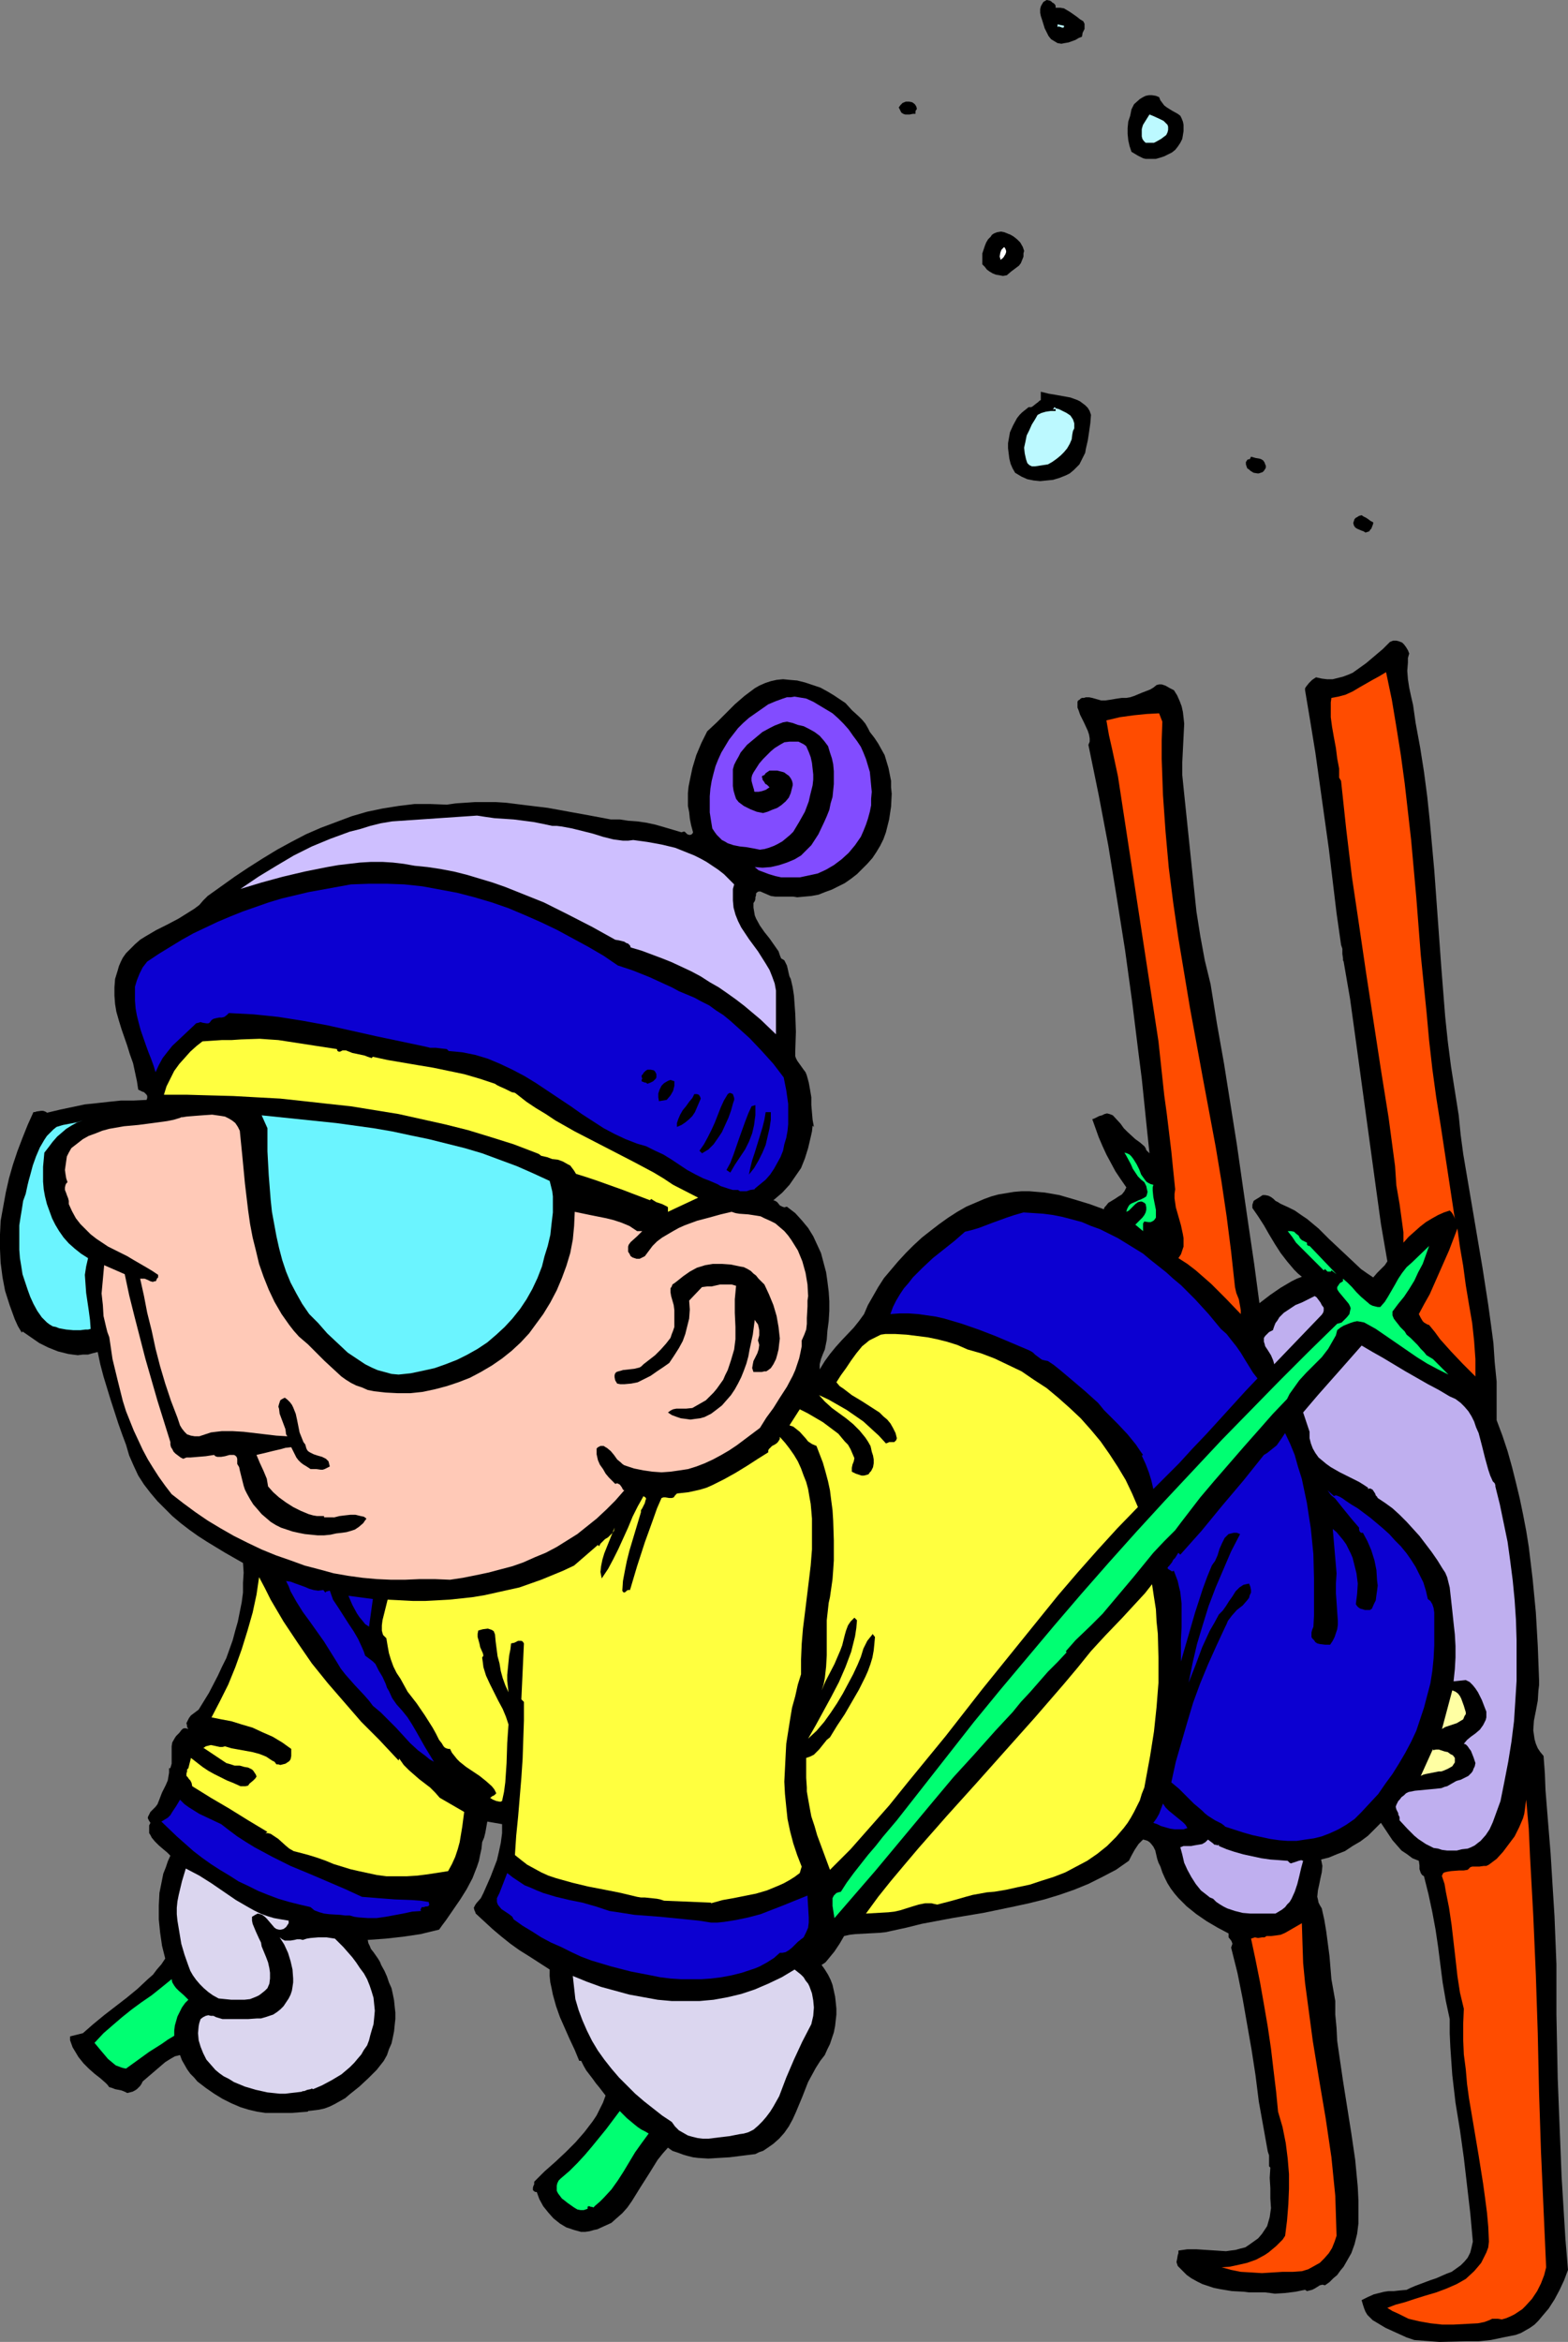
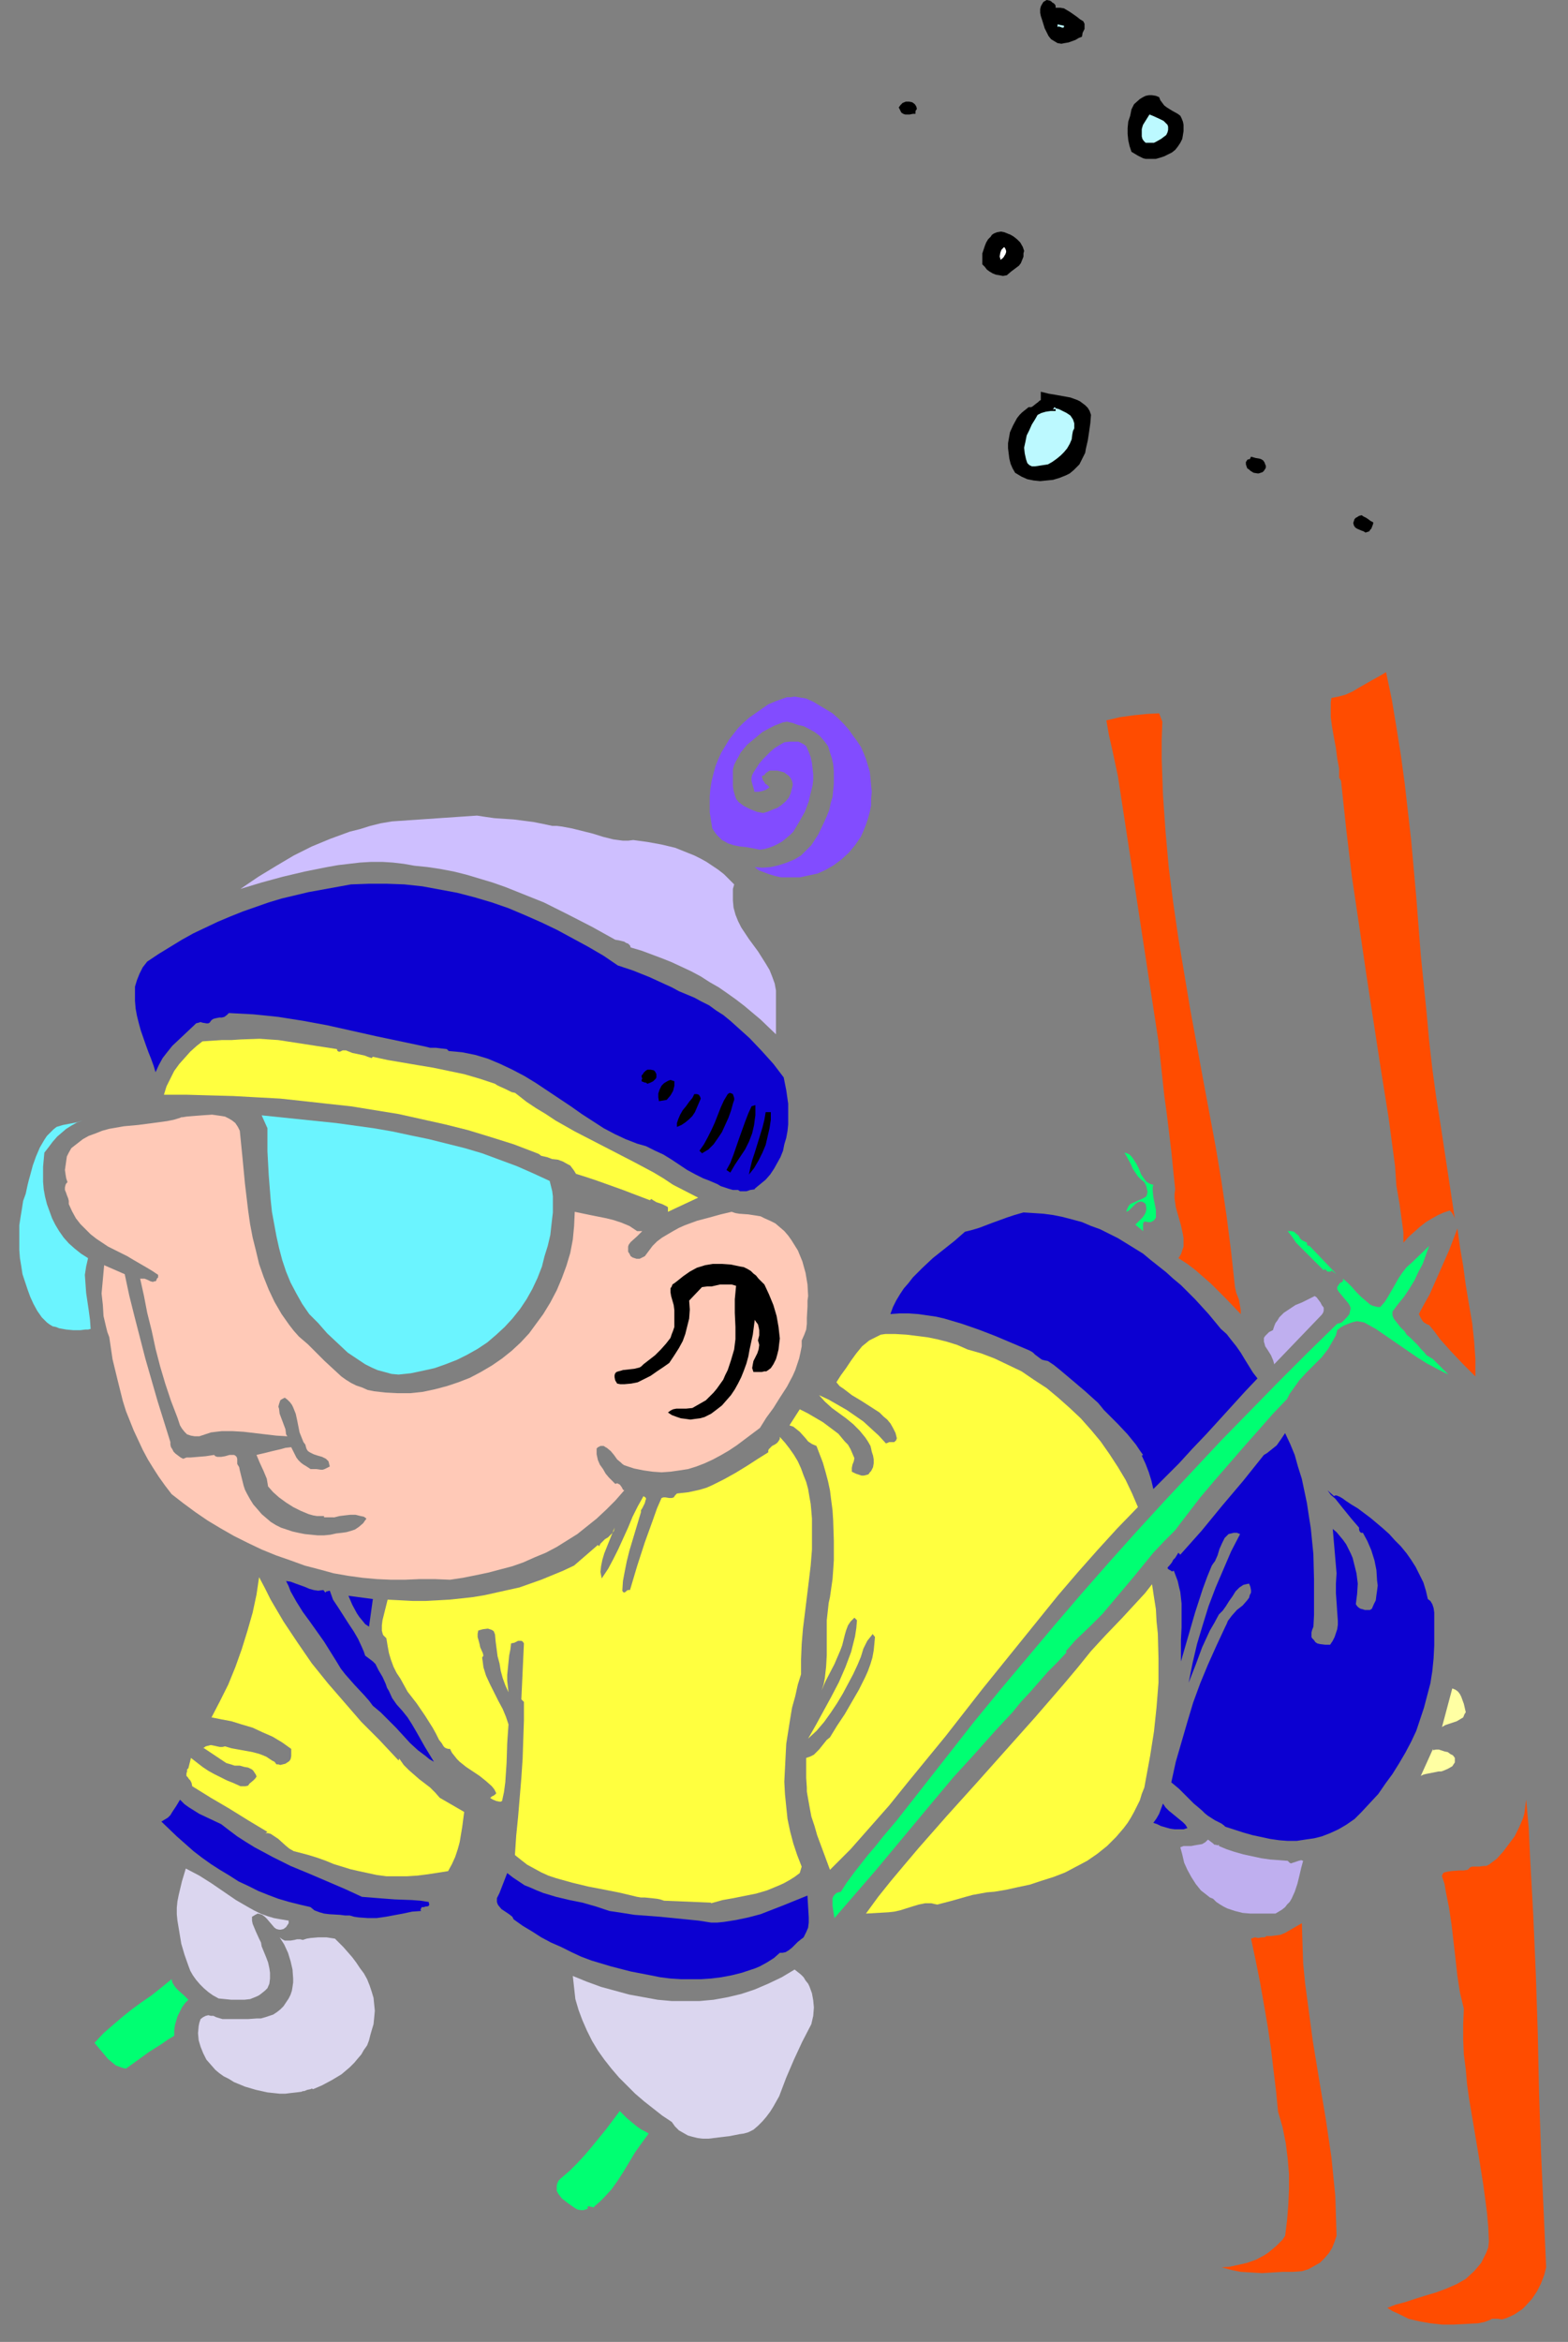
<svg xmlns="http://www.w3.org/2000/svg" xmlns:ns1="http://sodipodi.sourceforge.net/DTD/sodipodi-0.dtd" xmlns:ns2="http://www.inkscape.org/namespaces/inkscape" version="1.0" width="104.282mm" height="155.668mm" id="svg56" ns1:docname="Skier 56.wmf">
  <rect width="100%" height="100%" fill="#808080" stroke="none" />
  <ns1:namedview id="namedview56" pagecolor="#ffffff" bordercolor="#000000" borderopacity="0.25" ns2:showpageshadow="2" ns2:pageopacity="0.0" ns2:pagecheckerboard="0" ns2:deskcolor="#d1d1d1" ns2:document-units="mm" />
  <defs id="defs1">
    <pattern id="WMFhbasepattern" patternUnits="userSpaceOnUse" width="6" height="6" x="0" y="0" />
  </defs>
  <path style="fill:#000000;fill-opacity:1;fill-rule:evenodd;stroke:none" d="m 265.343,1.939 h 1.131 l 0.97,0.162 0.808,0.485 0.808,0.485 1.616,1.131 0.808,0.646 0.808,0.485 0.323,0.646 v 0.323 0.97 l -0.485,0.97 -0.162,0.97 -0.808,0.323 -0.808,0.485 -1.778,0.646 -0.97,0.162 -0.808,0.162 -0.97,-0.162 -0.808,-0.485 -0.808,-0.485 -0.646,-0.808 -0.485,-0.97 -0.485,-0.97 -0.646,-2.101 -0.323,-0.97 -0.162,-0.808 V 2.747 2.262 l 0.162,-0.646 0.162,-0.323 0.485,-0.808 L 263.08,0 l 0.808,0.162 0.323,0.162 0.323,0.323 0.323,0.162 0.323,0.323 0.162,0.323 z" id="path1" />
  <path style="fill:#bcf9ff;fill-opacity:1;fill-rule:evenodd;stroke:none" d="M 267.443,6.464 V 6.787 l -0.162,0.162 h -0.162 -0.162 l -0.323,-0.162 h -0.162 L 266.15,6.625 265.827,6.787 V 6.14 Z" id="path2" />
  <path style="fill:#000000;fill-opacity:1;fill-rule:evenodd;stroke:none" d="m 296.046,28.602 0.646,0.485 0.323,0.646 0.323,0.808 0.162,0.808 v 0.808 0.808 l -0.323,1.939 -0.485,0.97 -0.646,0.97 -0.646,0.808 -0.808,0.646 -0.97,0.485 -0.97,0.485 -0.97,0.323 -1.131,0.323 h -0.97 -0.808 -0.808 l -0.646,-0.162 -0.646,-0.323 -0.646,-0.323 -0.808,-0.485 -0.808,-0.485 -0.485,-1.454 -0.323,-1.454 -0.162,-1.616 v -1.454 l 0.162,-1.616 0.485,-1.454 0.323,-1.616 0.646,-1.293 1.454,-1.293 0.808,-0.485 0.646,-0.323 0.808,-0.162 h 0.808 l 0.97,0.162 0.808,0.323 0.323,0.808 0.485,0.646 0.485,0.646 0.646,0.485 1.293,0.808 z" id="path3" />
  <path style="fill:#000000;fill-opacity:1;fill-rule:evenodd;stroke:none" d="m 230.438,27.47 -0.162,0.162 -0.162,0.323 v 0.646 h -0.646 l -0.808,0.162 h -0.485 -0.646 l -0.485,-0.162 -0.485,-0.323 -0.323,-0.646 -0.323,-0.646 0.485,-0.646 0.485,-0.485 0.808,-0.323 h 0.808 l 0.808,0.162 0.646,0.485 0.323,0.485 0.162,0.485 z" id="path4" />
  <path style="fill:#bcf9ff;fill-opacity:1;fill-rule:evenodd;stroke:none" d="m 293.137,33.934 -1.293,0.97 -1.131,0.646 -0.646,0.323 h -0.646 -0.646 -0.808 l -0.485,-0.485 -0.323,-0.485 -0.162,-0.646 v -0.646 -1.131 l 0.162,-0.646 0.162,-0.485 1.616,-2.585 0.808,0.323 1.778,0.808 0.97,0.485 0.646,0.646 0.323,0.323 0.162,0.485 v 0.323 0.485 l -0.162,0.646 z" id="path5" />
  <path style="fill:#000000;fill-opacity:1;fill-rule:evenodd;stroke:none" d="m 257.263,64.475 -0.323,0.808 -0.323,0.808 -0.485,0.646 -0.646,0.485 -1.293,0.97 -1.131,0.97 -0.97,0.162 -0.808,-0.162 -0.97,-0.162 -0.808,-0.323 -0.808,-0.485 -0.646,-0.485 -0.485,-0.646 -0.646,-0.646 V 65.606 64.636 63.667 l 0.323,-0.97 0.323,-0.97 0.323,-0.808 0.485,-0.808 0.646,-0.646 0.323,-0.485 0.485,-0.323 0.808,-0.323 0.97,-0.162 0.808,0.162 0.808,0.323 0.808,0.323 0.808,0.485 0.808,0.646 0.808,0.808 0.646,1.131 0.162,0.485 0.162,0.485 -0.162,0.646 z" id="path6" />
  <path style="fill:#ffffff;fill-opacity:1;fill-rule:evenodd;stroke:none" d="m 252.415,62.051 0.323,0.485 0.162,0.485 v 0.323 l -0.162,0.485 -0.485,0.808 -0.323,0.323 -0.485,0.323 v -0.323 l -0.162,-0.485 0.162,-0.97 0.162,-0.485 0.162,-0.323 0.323,-0.323 z" id="path7" />
  <path style="fill:#000000;fill-opacity:1;fill-rule:evenodd;stroke:none" d="m 274.23,104.226 -0.162,2.101 -0.323,2.262 -0.323,2.101 -0.485,2.101 -0.162,0.97 -0.485,0.97 -0.485,0.97 -0.485,0.97 -0.808,0.808 -0.646,0.646 -0.97,0.808 -0.97,0.485 -1.616,0.646 -1.616,0.485 -1.616,0.162 -1.616,0.162 -1.616,-0.162 -1.616,-0.323 -1.454,-0.646 -1.616,-0.97 -0.646,-1.131 -0.485,-1.131 -0.323,-1.293 -0.162,-1.293 -0.162,-1.293 v -1.293 l 0.485,-2.747 0.808,-1.778 0.97,-1.778 0.646,-0.808 0.646,-0.646 0.808,-0.646 0.808,-0.646 h 0.646 l 0.323,-0.162 0.808,-0.646 0.646,-0.485 0.323,-0.323 0.323,-0.162 v -2.101 l 1.939,0.485 1.939,0.323 1.778,0.323 1.778,0.323 1.778,0.646 0.646,0.323 0.646,0.485 0.646,0.485 0.646,0.646 0.485,0.808 z" id="path8" />
  <path style="fill:#bcf9ff;fill-opacity:1;fill-rule:evenodd;stroke:none" d="m 269.544,109.074 -0.162,1.293 -0.485,1.131 -0.646,1.131 -0.808,0.97 -0.808,0.808 -0.97,0.808 -1.131,0.808 -1.131,0.646 -3.232,0.485 h -0.808 l -0.646,-0.323 -0.162,-0.162 -0.323,-0.323 -0.162,-0.485 -0.162,-0.485 -0.323,-1.454 -0.162,-1.454 0.323,-1.454 0.323,-1.616 0.646,-1.293 0.646,-1.454 0.808,-1.293 0.646,-1.131 0.97,-0.485 1.131,-0.323 1.131,-0.162 h 1.293 v -0.485 h -0.162 -0.323 l -0.162,0.162 v 0 -0.162 l 0.162,-0.162 0.162,-0.323 0.485,0.323 0.646,0.162 0.97,0.485 0.97,0.485 0.97,0.646 0.646,0.97 0.162,0.485 0.162,0.485 v 0.646 0.646 l -0.323,0.646 z" id="path9" />
  <path style="fill:#000000;fill-opacity:1;fill-rule:evenodd;stroke:none" d="m 318.023,116.669 0.162,0.323 v 0.485 l -0.162,0.323 -0.323,0.485 -0.323,0.323 -0.485,0.162 -0.485,0.162 h -0.323 l -0.97,-0.162 -0.808,-0.485 -0.323,-0.323 -0.485,-0.323 -0.162,-0.485 -0.162,-0.485 v -0.323 -0.323 l 0.162,-0.162 0.162,-0.323 0.323,-0.162 h 0.323 l 0.162,-0.323 0.162,-0.323 1.131,0.323 0.97,0.162 0.485,0.162 0.485,0.323 0.323,0.485 z" id="path10" />
  <path style="fill:#000000;fill-opacity:1;fill-rule:evenodd;stroke:none" d="m 345.171,131.212 v 0.323 l -0.162,0.485 -0.323,0.808 -0.323,0.323 -0.162,0.323 -0.485,0.162 -0.485,0.162 -0.485,-0.323 -0.485,-0.162 -1.131,-0.485 -0.485,-0.323 -0.323,-0.485 -0.162,-0.646 0.162,-0.485 0.162,-0.485 0.323,-0.323 0.323,-0.162 0.485,-0.323 0.646,-0.162 0.485,0.323 0.646,0.323 0.485,0.323 0.646,0.485 z" id="path11" />
-   <path style="fill:#000000;fill-opacity:1;fill-rule:evenodd;stroke:none" d="m 354.221,164.177 -0.323,1.131 v 1.131 l -0.162,2.101 0.162,2.101 0.323,2.101 0.485,2.262 0.485,2.101 0.323,2.262 0.323,2.262 1.131,6.14 0.97,6.14 0.808,6.14 0.646,6.14 1.131,12.443 1.778,24.562 0.97,12.281 0.646,6.14 0.808,6.302 0.97,6.14 0.97,6.14 0.485,4.848 0.646,4.848 1.616,9.534 1.616,9.534 1.616,9.534 1.454,9.372 0.646,4.686 0.646,4.848 0.323,4.848 0.485,4.848 v 4.848 4.848 l 1.454,3.878 1.293,3.878 1.131,4.04 0.97,3.878 0.97,4.04 0.808,3.878 0.808,4.201 0.646,4.04 0.97,8.08 0.808,8.403 0.485,8.403 0.323,8.564 v 1.293 l -0.162,1.293 -0.162,2.585 -0.485,2.585 -0.485,2.424 -0.162,2.424 0.162,1.131 0.162,1.131 0.323,1.131 0.485,1.131 0.646,0.97 0.808,0.97 0.323,4.363 0.162,4.201 0.646,8.08 0.646,7.918 0.485,7.918 0.485,7.756 0.323,8.08 0.162,4.04 v 8.241 4.363 l 0.162,7.918 0.162,8.08 0.323,8.241 0.323,8.08 0.323,8.241 0.485,7.918 0.485,7.918 0.646,7.756 -0.97,2.585 -1.131,2.424 -1.293,2.424 -1.454,2.262 -1.778,2.101 -0.808,0.97 -0.97,0.97 -1.131,0.808 -1.131,0.646 -1.131,0.646 -1.293,0.485 -3.232,0.646 -3.07,0.646 -3.07,0.323 h -1.616 -1.616 l -6.625,0.162 -2.101,-0.162 -2.101,-0.162 -2.101,-0.162 -0.97,-0.323 -0.97,-0.323 -1.778,-0.808 -3.555,-1.616 -1.616,-0.97 -1.616,-0.97 -0.646,-0.646 -0.646,-0.646 -0.485,-0.808 -0.323,-0.808 -0.323,-0.97 -0.323,-1.131 0.97,-0.485 0.646,-0.323 1.454,-0.646 1.293,-0.323 1.293,-0.323 1.131,-0.162 h 1.293 l 1.454,-0.162 1.778,-0.162 0.97,-0.485 1.131,-0.485 2.586,-0.97 1.293,-0.485 1.454,-0.485 2.586,-1.131 1.293,-0.485 1.131,-0.808 1.131,-0.808 0.97,-0.97 0.808,-0.97 0.646,-1.293 0.323,-1.293 0.323,-1.454 -0.323,-3.555 -0.323,-3.555 -0.808,-6.948 -0.808,-6.948 -0.97,-6.948 -1.131,-6.948 -0.808,-6.948 -0.485,-6.948 -0.162,-3.555 v -3.555 l -0.97,-4.525 -0.808,-4.686 -1.131,-8.888 -0.646,-4.363 -0.808,-4.363 -0.97,-4.525 -1.131,-4.525 -0.485,-0.323 -0.323,-0.485 -0.162,-0.485 -0.162,-0.485 v -0.97 l -0.162,-1.131 -1.616,-0.646 -1.293,-0.97 -1.454,-0.97 -1.131,-1.293 -1.131,-1.293 -0.97,-1.454 -1.939,-2.909 -1.616,1.616 -1.616,1.616 -1.939,1.454 -1.939,1.131 -1.939,1.293 -2.101,0.808 -1.939,0.808 -1.939,0.485 0.162,0.808 0.162,0.808 -0.162,1.616 -0.323,1.454 -0.323,1.616 -0.323,1.454 -0.162,1.616 0.162,0.646 0.162,0.808 0.323,0.646 0.485,0.808 0.646,2.909 0.485,2.909 0.808,6.14 0.485,5.817 0.485,2.747 0.485,2.747 v 3.393 l 0.323,3.393 0.162,3.232 0.485,3.393 0.97,6.625 2.101,13.25 0.97,6.625 0.323,3.393 0.323,3.393 0.162,3.393 v 3.393 2.424 l -0.323,2.585 -0.646,2.585 -0.808,2.262 -0.646,1.131 -0.646,1.131 -0.646,1.131 -0.808,0.97 -0.808,1.131 -0.97,0.808 -0.97,0.97 -1.131,0.808 -0.646,-0.162 -0.646,0.162 -1.293,0.808 -0.646,0.323 -0.646,0.162 -0.646,0.162 -0.485,-0.323 -2.424,0.485 -2.586,0.323 -2.586,0.162 -1.131,-0.162 -1.293,-0.162 h -2.586 -1.454 l -1.293,-0.162 -3.07,-0.162 -2.909,-0.485 -1.616,-0.323 -1.454,-0.485 -1.454,-0.485 -1.293,-0.646 -1.454,-0.808 -1.131,-0.808 -1.131,-1.131 -1.131,-1.131 -0.162,-0.485 -0.162,-0.485 0.162,-0.808 0.162,-0.97 0.162,-0.485 v -0.646 l 1.131,-0.162 1.131,-0.162 h 2.262 l 2.424,0.162 2.586,0.162 2.424,0.162 1.131,-0.162 1.293,-0.162 1.131,-0.323 1.293,-0.323 0.97,-0.646 1.131,-0.808 1.131,-0.808 0.97,-1.131 0.646,-0.97 0.646,-0.97 0.323,-1.131 0.323,-1.131 0.162,-1.131 0.162,-1.131 -0.162,-2.424 v -2.585 l -0.162,-2.585 0.162,-2.585 -0.323,-0.323 v -0.485 -2.262 l -0.162,-0.485 -0.162,-0.485 -1.131,-6.302 -1.131,-6.302 -0.808,-6.464 -0.97,-6.302 -1.131,-6.464 -1.131,-6.464 -1.293,-6.464 -1.616,-6.464 0.162,-0.485 0.162,-0.485 -0.162,-0.485 -0.162,-0.323 -0.646,-0.808 v -0.485 -0.485 l -2.747,-1.454 -2.747,-1.616 -2.586,-1.778 -2.424,-1.939 -0.97,-0.97 -1.131,-1.131 -0.97,-1.131 -0.97,-1.293 -0.808,-1.293 -0.646,-1.293 -0.646,-1.454 -0.485,-1.454 -0.485,-0.97 -0.323,-0.97 -0.485,-2.101 -0.485,-0.97 -0.646,-0.808 -0.323,-0.323 -0.485,-0.323 -0.485,-0.162 -0.646,-0.162 -1.131,1.131 -0.97,1.454 -0.808,1.454 -0.646,1.293 -3.232,2.262 -3.394,1.778 -3.555,1.778 -3.555,1.454 -3.717,1.293 -3.717,1.131 -3.878,0.97 -3.717,0.808 -7.757,1.616 -7.757,1.293 -7.757,1.454 -3.878,0.97 -3.717,0.808 -1.454,0.323 -1.454,0.162 -3.07,0.162 -3.07,0.162 -1.454,0.162 -1.454,0.323 -1.131,1.939 -1.293,1.939 -1.454,1.778 -0.808,0.97 -0.97,0.646 0.808,1.131 0.808,1.293 0.646,1.293 0.485,1.293 0.323,1.454 0.323,1.454 0.162,1.454 0.162,1.616 v 1.454 l -0.162,1.454 -0.162,1.454 -0.323,1.616 -0.485,1.454 -0.485,1.454 -0.646,1.293 -0.646,1.454 -1.131,1.454 -1.131,1.778 -0.97,1.778 -0.97,1.778 -1.454,3.717 -1.616,3.878 -0.808,1.778 -0.97,1.778 -1.131,1.616 -1.293,1.454 -1.454,1.293 -1.616,1.131 -0.97,0.646 -0.97,0.323 -0.97,0.485 -1.293,0.162 -5.171,0.646 -2.747,0.162 -2.586,0.162 -2.586,-0.162 -1.293,-0.162 -1.293,-0.323 -1.131,-0.323 -1.293,-0.485 -1.454,-0.485 -1.131,-0.808 -1.293,1.454 -1.293,1.616 -2.101,3.393 -2.262,3.555 -2.101,3.393 -1.131,1.616 -1.293,1.454 -1.293,1.131 -1.454,1.293 -1.778,0.808 -1.778,0.808 -0.808,0.162 -1.131,0.323 -1.131,0.162 h -0.97 l -1.778,-0.485 -1.939,-0.646 -1.616,-0.97 -1.616,-1.293 -1.293,-1.454 -1.293,-1.616 -0.97,-1.778 -0.646,-1.778 h -0.323 l -0.323,-0.162 -0.323,-0.323 v -0.323 -0.323 l 0.162,-0.485 0.162,-0.323 v -0.323 -0.323 l 2.586,-2.585 2.747,-2.424 2.586,-2.424 2.424,-2.424 2.262,-2.585 2.101,-2.747 0.97,-1.454 0.808,-1.616 0.808,-1.616 0.646,-1.778 -1.616,-2.101 -0.808,-0.97 -0.808,-1.131 -1.616,-2.101 -0.646,-1.131 -0.646,-1.293 v 0 h -0.485 v 0 l -1.131,-2.747 -1.293,-2.747 -2.424,-5.494 -0.97,-2.747 -0.808,-2.909 -0.323,-1.616 -0.323,-1.454 -0.162,-1.616 V 494.792 l -5.01,-3.232 -2.586,-1.616 -2.262,-1.616 -2.424,-1.939 -2.101,-1.778 -2.101,-1.939 -2.101,-1.939 -0.162,-0.485 -0.162,-0.323 -0.162,-0.646 0.323,-0.646 0.323,-0.485 1.131,-1.293 0.323,-0.646 0.323,-0.646 1.778,-4.04 0.808,-2.101 0.808,-2.101 0.485,-2.101 0.485,-2.262 0.323,-2.424 v -2.262 l -3.717,-0.646 -0.485,2.747 -0.323,1.293 -0.485,1.131 -0.162,1.616 -0.323,1.454 -0.323,1.616 -0.485,1.454 -1.131,2.909 -1.454,2.747 -1.616,2.585 -1.778,2.585 -1.778,2.585 -0.97,1.293 -0.808,1.131 -4.686,1.131 -4.363,0.646 -4.363,0.485 -2.262,0.162 -2.262,0.162 0.162,0.808 0.323,0.646 0.323,0.808 0.646,0.808 1.131,1.616 0.485,0.808 0.323,0.808 0.808,1.454 0.646,1.454 0.485,1.454 0.646,1.454 0.323,1.454 0.323,1.616 0.162,1.616 0.162,1.454 v 1.616 l -0.162,1.454 -0.162,1.616 -0.323,1.616 -0.323,1.454 -0.646,1.454 -0.485,1.454 -0.808,1.454 -1.778,2.262 -2.101,2.101 -2.262,2.101 -2.424,1.939 -1.131,0.97 -2.586,1.454 -1.293,0.646 -1.293,0.485 -1.454,0.323 -1.293,0.162 -1.454,0.162 v 0.162 l -2.101,0.162 -2.101,0.162 H 69.002 66.74 l -2.101,-0.323 -2.101,-0.485 -2.101,-0.646 -2.262,-0.97 -2.262,-1.131 -2.101,-1.293 -2.101,-1.454 -2.101,-1.616 -0.808,-0.97 -0.97,-0.97 -0.808,-1.131 -0.646,-1.131 -0.646,-1.131 -0.485,-1.293 -1.293,0.323 -1.131,0.646 -1.293,0.808 -1.131,0.97 -2.262,1.939 -1.131,0.97 -1.131,0.97 -0.323,0.646 -0.323,0.485 -0.485,0.485 -0.323,0.323 -0.485,0.323 -0.646,0.323 -0.646,0.162 -0.646,0.162 -0.646,-0.323 -0.808,-0.323 -0.808,-0.162 -0.808,-0.162 -0.808,-0.323 -0.646,-0.162 -0.485,-0.646 -0.485,-0.485 -1.293,-1.131 -1.454,-1.131 -1.454,-1.293 -1.293,-1.293 -1.293,-1.616 -0.97,-1.616 -0.485,-0.808 -0.646,-1.778 v -0.97 l 3.232,-0.808 2.586,-2.262 2.747,-2.262 5.656,-4.363 2.747,-2.262 2.586,-2.424 1.293,-1.131 0.97,-1.293 1.131,-1.293 0.97,-1.454 -0.808,-3.232 -0.485,-3.393 -0.323,-3.232 v -3.393 l 0.162,-3.232 0.646,-3.232 0.323,-1.616 0.646,-1.616 0.485,-1.454 0.646,-1.454 -0.323,-0.323 -0.485,-0.485 -0.97,-0.808 -1.131,-0.97 -0.97,-0.97 -0.808,-0.97 -0.323,-0.646 -0.323,-0.485 v -0.646 -0.646 -0.646 l 0.323,-0.646 -0.323,-0.485 -0.162,-0.323 -0.162,-0.323 v -0.323 l 0.323,-0.646 0.323,-0.646 0.646,-0.646 0.646,-0.646 0.485,-0.646 0.323,-0.808 0.808,-2.101 0.485,-0.97 0.485,-0.97 0.485,-1.131 0.162,-0.97 0.162,-0.97 v -1.131 h 0.323 l 0.323,-1.131 v -1.131 -1.131 -0.97 -1.131 l 0.162,-0.97 0.646,-1.131 0.323,-0.485 0.485,-0.485 0.162,-0.162 0.162,-0.162 0.485,-0.646 0.323,-0.323 0.323,-0.162 h 0.485 l 0.646,0.162 -0.323,-0.485 v -0.323 l -0.162,-0.646 0.323,-0.646 0.323,-0.646 0.485,-0.646 0.646,-0.485 1.293,-0.97 2.586,-4.201 2.262,-4.363 0.97,-2.101 1.131,-2.262 0.808,-2.262 0.808,-2.262 0.646,-2.424 0.646,-2.262 0.485,-2.424 0.485,-2.424 0.323,-2.424 v -2.424 l 0.162,-2.585 -0.162,-2.424 -4.525,-2.585 -4.525,-2.747 -2.262,-1.454 -2.262,-1.616 -2.101,-1.616 -2.101,-1.778 -1.939,-1.939 -1.778,-1.778 -1.778,-2.101 -1.616,-2.101 -1.454,-2.262 -1.131,-2.424 -1.131,-2.585 -0.808,-2.747 -0.97,-2.585 -0.97,-2.747 -1.939,-5.979 -1.778,-5.817 -0.808,-3.07 -0.646,-3.07 -1.293,0.323 -1.131,0.323 h -1.293 l -1.293,0.162 -1.293,-0.162 -1.131,-0.162 -1.293,-0.323 -1.293,-0.323 -2.424,-0.97 -2.262,-1.131 -2.101,-1.454 -2.101,-1.454 -0.162,0.323 -0.97,-1.616 -0.808,-1.778 -1.293,-3.555 -1.131,-3.555 -0.646,-3.393 -0.485,-3.717 L 0,313.81 v -3.717 l 0.162,-3.393 0.646,-3.555 0.646,-3.555 0.808,-3.555 0.97,-3.393 1.131,-3.393 1.293,-3.393 1.293,-3.232 1.454,-3.232 h 0.323 l 0.485,-0.162 1.131,-0.162 h 0.485 l 0.485,0.162 0.323,0.162 0.162,0.162 3.394,-0.808 3.07,-0.646 3.07,-0.646 3.07,-0.323 2.909,-0.323 3.07,-0.323 h 3.232 l 3.232,-0.162 0.162,-0.485 v -0.485 l -0.162,-0.323 -0.323,-0.323 -0.323,-0.323 -0.485,-0.162 -0.97,-0.485 -0.323,-2.101 -0.485,-2.262 -0.485,-2.262 -0.808,-2.262 -0.646,-2.101 -1.454,-4.201 -0.646,-2.101 -0.646,-2.262 -0.323,-1.939 -0.162,-2.101 v -2.101 l 0.162,-2.101 0.646,-2.101 0.323,-1.131 0.485,-1.131 0.485,-0.97 0.808,-1.131 1.131,-1.131 1.131,-1.131 1.293,-1.131 1.293,-0.808 2.747,-1.616 2.909,-1.454 2.747,-1.454 2.586,-1.616 1.293,-0.808 1.293,-0.97 0.97,-1.131 1.131,-1.131 3.394,-2.424 3.394,-2.424 3.394,-2.262 3.555,-2.262 3.717,-2.262 3.555,-1.939 3.717,-1.939 3.717,-1.616 3.878,-1.454 3.878,-1.454 3.878,-1.131 3.878,-0.808 4.04,-0.646 4.04,-0.485 h 3.878 l 4.202,0.162 2.262,-0.323 2.424,-0.162 2.424,-0.162 h 2.586 2.586 l 2.586,0.162 5.171,0.646 5.333,0.646 5.333,0.97 5.333,0.97 5.171,0.97 h 2.262 l 2.101,0.323 2.262,0.162 2.262,0.323 2.262,0.485 2.262,0.646 4.363,1.293 0.485,-0.162 h 0.323 l 0.323,0.323 0.323,0.323 0.485,0.162 h 0.323 l 0.323,-0.162 0.162,-0.162 0.162,-0.323 -0.485,-1.778 -0.323,-1.616 -0.162,-1.616 -0.323,-1.616 v -1.616 -1.616 l 0.162,-1.616 0.323,-1.616 0.646,-3.07 0.97,-3.232 1.293,-3.07 1.454,-2.909 2.424,-2.262 2.262,-2.262 2.262,-2.262 2.424,-2.101 1.293,-0.97 1.293,-0.97 1.131,-0.646 1.454,-0.646 1.454,-0.485 1.454,-0.323 1.616,-0.162 1.616,0.162 1.939,0.162 1.939,0.485 1.939,0.646 1.939,0.646 1.778,0.97 1.616,0.97 1.454,0.97 1.454,0.97 1.616,1.778 1.778,1.616 0.808,0.808 0.808,0.97 0.646,1.131 0.485,0.97 1.131,1.454 0.97,1.454 0.808,1.454 0.808,1.454 0.485,1.616 0.485,1.616 0.323,1.616 0.323,1.616 v 1.616 l 0.162,1.616 -0.162,3.232 -0.485,3.232 -0.808,3.232 -0.646,1.778 -0.808,1.616 -0.97,1.616 -0.97,1.454 -1.293,1.454 -1.293,1.293 -1.293,1.293 -1.454,1.131 -1.616,1.131 -1.616,0.808 -1.616,0.808 -1.778,0.646 -1.616,0.646 -1.778,0.323 -1.778,0.162 -1.778,0.162 -0.97,-0.162 h -0.97 -1.293 -0.97 -1.293 l -1.131,-0.162 -1.131,-0.485 -1.131,-0.485 -0.323,-0.162 h -0.485 l -0.323,0.162 -0.323,0.323 v 0.485 l -0.162,0.485 v 0.485 l -0.162,0.485 -0.323,0.485 v 1.131 l 0.162,0.97 0.162,0.97 0.323,0.808 0.97,1.778 1.131,1.616 1.293,1.616 1.131,1.616 1.131,1.616 0.323,0.97 0.323,0.808 0.808,0.485 0.323,0.646 0.323,0.646 0.162,0.646 0.323,1.454 0.162,0.646 0.323,0.646 0.485,2.101 0.323,2.101 0.162,2.262 0.162,2.262 0.162,4.525 -0.162,4.848 v 0.646 0.646 l 0.162,0.485 0.323,0.646 0.808,1.131 0.808,1.131 0.485,0.646 0.323,0.808 0.485,1.778 0.323,1.778 0.323,1.939 v 1.939 l 0.323,3.717 0.323,1.778 -0.323,-0.323 -0.162,1.454 -0.323,1.454 -0.646,2.747 -0.808,2.585 -0.97,2.424 -1.454,2.101 -1.454,2.101 -1.778,1.939 -2.262,1.939 0.485,0.162 0.485,0.323 0.646,0.808 0.323,0.162 0.323,0.162 0.485,0.162 0.646,-0.162 2.101,1.616 1.616,1.778 1.616,1.939 1.293,2.101 0.97,2.101 0.97,2.101 0.646,2.424 0.646,2.424 0.323,2.262 0.323,2.585 0.162,2.424 v 2.424 l -0.162,2.585 -0.323,2.424 -0.162,2.262 -0.485,2.424 -0.485,1.131 -0.485,1.293 -0.323,1.293 v 0.646 0.646 l 1.293,-2.101 1.293,-1.778 1.454,-1.778 1.454,-1.616 3.07,-3.232 1.293,-1.616 1.293,-1.778 0.97,-2.262 1.293,-2.262 1.293,-2.262 1.454,-2.262 1.778,-2.101 1.778,-2.101 1.939,-2.101 1.939,-1.939 2.101,-1.939 2.262,-1.778 2.101,-1.616 2.262,-1.616 2.262,-1.454 2.262,-1.293 2.262,-0.97 2.262,-0.97 1.778,-0.646 1.778,-0.485 1.939,-0.323 1.939,-0.323 1.939,-0.162 h 1.939 l 1.939,0.162 1.939,0.162 3.717,0.646 3.878,1.131 3.717,1.131 3.555,1.293 0.162,-0.485 0.323,-0.323 0.646,-0.808 0.808,-0.485 0.808,-0.485 0.97,-0.646 0.808,-0.485 0.646,-0.808 0.485,-0.97 -1.454,-2.101 -1.293,-1.939 -1.131,-2.101 -1.131,-2.101 -0.97,-2.101 -0.97,-2.262 -0.808,-2.262 -0.808,-2.262 0.485,-0.162 0.646,-0.323 0.646,-0.323 0.646,-0.162 0.646,-0.323 0.646,-0.162 0.646,0.162 0.808,0.323 1.939,2.101 0.808,1.131 0.97,0.97 1.939,1.778 1.131,0.808 1.131,0.97 0.323,0.485 0.162,0.485 0.323,0.323 0.485,0.485 -0.646,-6.14 -0.646,-6.302 -0.646,-6.302 -0.808,-6.302 -1.616,-13.089 -1.778,-12.927 -2.101,-13.25 -2.101,-12.927 -2.424,-12.766 -1.293,-6.302 -1.293,-6.302 0.323,-0.808 v -0.808 l -0.162,-0.97 -0.323,-0.97 -0.97,-2.101 -0.97,-1.939 -0.323,-0.97 -0.323,-0.808 v -0.808 -0.646 l 0.162,-0.323 0.323,-0.162 0.323,-0.323 0.323,-0.162 h 0.485 l 0.485,-0.162 h 0.808 l 0.808,0.162 1.131,0.323 1.131,0.323 h 0.97 l 1.131,-0.162 1.939,-0.323 1.131,-0.162 h 1.131 l 0.97,-0.162 0.97,-0.323 1.939,-0.808 2.101,-0.808 0.808,-0.485 0.808,-0.646 0.646,-0.162 h 0.646 l 0.485,0.162 0.485,0.162 1.131,0.646 0.97,0.485 0.808,1.293 0.646,1.454 0.485,1.293 0.323,1.454 0.162,1.454 0.162,1.454 -0.162,3.232 -0.162,3.232 -0.162,3.232 v 3.232 l 0.162,1.616 0.162,1.616 1.293,12.443 1.293,12.443 0.646,6.14 0.97,6.14 1.131,6.14 1.454,5.979 1.616,10.019 1.778,10.019 3.232,20.36 1.454,10.18 1.454,10.019 1.454,9.857 1.293,9.695 2.747,-2.101 2.586,-1.778 2.747,-1.616 1.293,-0.646 1.293,-0.485 -0.97,-0.808 -0.97,-0.97 -1.778,-2.101 -1.616,-2.101 -1.454,-2.262 -1.454,-2.424 -1.293,-2.262 -1.454,-2.262 -1.454,-2.101 v -0.808 l 0.162,-0.485 0.162,-0.485 0.485,-0.323 0.808,-0.485 0.97,-0.646 h 0.646 l 0.808,0.162 0.646,0.323 0.646,0.485 0.485,0.485 0.646,0.323 0.485,0.323 0.323,0.162 1.778,0.808 1.616,0.808 1.616,1.131 1.454,0.97 2.909,2.424 2.586,2.585 5.333,5.009 2.747,2.585 1.616,1.131 1.454,0.97 0.97,-1.131 0.97,-0.97 0.97,-0.97 0.323,-0.485 0.323,-0.485 -1.616,-9.372 -1.293,-9.372 -2.586,-18.906 -2.586,-18.906 -1.293,-9.372 -1.616,-9.372 -0.162,-0.323 v -0.485 l -0.162,-1.131 v -1.293 l -0.323,-0.97 -1.131,-7.918 -1.939,-16.159 -1.131,-8.08 -1.131,-8.08 -1.131,-8.08 -1.293,-7.918 -1.293,-7.756 v -0.485 l 0.323,-0.485 0.646,-0.808 0.808,-0.808 0.97,-0.646 1.454,0.323 1.293,0.162 h 1.454 l 1.293,-0.323 1.293,-0.323 1.293,-0.485 1.131,-0.485 1.131,-0.808 2.262,-1.616 2.101,-1.778 2.101,-1.778 1.778,-1.778 0.808,-0.323 h 0.808 l 0.646,0.162 0.808,0.323 0.485,0.485 0.485,0.646 0.485,0.808 z" id="path12" />
  <path style="fill:#ff4c00;fill-opacity:1;fill-rule:evenodd;stroke:none" d="m 362.139,282.784 3.555,23.431 -0.162,-0.485 -0.323,-0.646 -0.323,-0.485 -0.485,-0.485 -1.454,0.485 -1.454,0.646 -1.454,0.808 -1.616,0.97 -1.454,1.131 -1.454,1.293 -1.454,1.293 -1.293,1.454 v -2.585 l -0.323,-2.424 -0.646,-4.686 -0.808,-4.686 -0.162,-2.424 -0.162,-2.424 -1.616,-12.119 -1.939,-12.119 -3.717,-24.239 -1.778,-12.119 -1.778,-11.958 -1.454,-12.119 -1.293,-12.119 -0.485,-0.808 v -2.262 l -0.485,-2.585 -0.323,-2.585 -0.485,-2.585 -0.485,-2.747 -0.323,-2.424 v -2.585 -1.131 l 0.162,-1.131 1.778,-0.323 1.778,-0.485 1.778,-0.808 1.616,-0.97 3.394,-1.939 1.778,-0.97 1.616,-0.97 1.454,6.948 1.131,6.787 1.131,7.11 0.97,7.11 0.808,7.11 0.808,7.11 1.293,14.382 1.131,14.543 1.454,14.382 0.646,7.11 0.808,7.11 0.97,7.11 z" id="path13" />
  <path style="fill:#824cff;fill-opacity:1;fill-rule:evenodd;stroke:none" d="m 214.439,184.86 0.97,1.293 0.97,1.454 0.646,1.454 0.646,1.616 0.485,1.616 0.485,1.616 0.162,1.616 0.162,1.778 0.162,1.616 -0.162,1.778 v 1.616 l -0.323,1.616 -0.485,1.778 -0.485,1.454 -0.646,1.616 -0.646,1.454 -1.454,2.101 -1.616,1.939 -1.778,1.616 -1.939,1.454 -1.939,1.131 -2.101,0.97 -2.262,0.485 -2.262,0.485 h -1.454 -1.616 -1.616 l -1.454,-0.323 -1.616,-0.485 -1.293,-0.485 -1.293,-0.485 -0.97,-0.808 1.939,0.162 2.101,-0.162 2.101,-0.485 1.939,-0.646 1.939,-0.808 1.616,-0.97 1.293,-1.293 0.646,-0.646 0.646,-0.646 1.778,-2.747 1.454,-3.07 0.646,-1.454 0.646,-1.616 0.323,-1.616 0.485,-1.616 0.162,-1.616 0.162,-1.616 v -1.616 -1.616 l -0.162,-1.778 -0.323,-1.454 -0.485,-1.454 -0.485,-1.616 -0.97,-1.293 -1.131,-1.293 -1.293,-0.97 -1.454,-0.808 -1.293,-0.646 -1.454,-0.323 -1.293,-0.485 -1.454,-0.323 -0.97,0.162 -2.101,0.808 -0.97,0.485 -2.101,1.131 -1.939,1.616 -1.939,1.616 -0.808,0.97 -0.808,0.97 -0.485,0.97 -0.646,1.131 -0.485,0.97 -0.323,1.131 v 1.939 2.262 l 0.162,1.131 0.323,1.131 0.323,0.97 0.646,0.808 1.293,0.97 1.616,0.808 1.616,0.646 1.616,0.323 1.131,-0.323 1.131,-0.485 1.293,-0.485 0.97,-0.646 1.131,-0.97 0.808,-0.97 0.485,-1.131 0.162,-0.646 0.162,-0.646 0.162,-0.646 v -0.485 l -0.162,-0.646 -0.323,-0.646 -0.485,-0.646 -0.485,-0.323 -0.646,-0.485 -0.485,-0.162 -1.293,-0.323 h -1.293 -0.646 l -0.485,0.323 -0.485,0.323 -0.323,0.485 -0.485,0.162 -0.162,0.323 0.162,0.323 v 0.323 l 0.485,0.646 0.162,0.323 0.162,0.162 0.323,0.162 0.162,0.162 0.485,0.485 -0.97,0.646 -0.97,0.323 -0.808,0.162 h -0.97 l -0.162,-0.162 v -0.323 l -0.162,-0.485 -0.323,-1.131 -0.162,-0.646 v -0.808 l 0.162,-0.646 0.323,-0.646 1.454,-2.262 0.97,-1.131 0.97,-0.97 0.97,-0.97 0.97,-0.808 1.293,-0.808 1.131,-0.646 1.293,-0.162 h 1.454 0.808 l 0.646,0.323 0.646,0.323 0.646,0.485 0.646,1.454 0.485,1.293 0.323,1.454 0.162,1.454 0.162,1.454 v 1.293 l -0.162,1.454 -0.323,1.293 -0.323,1.293 -0.323,1.454 -0.97,2.585 -1.454,2.585 -1.454,2.424 -0.808,0.808 -0.97,0.808 -0.97,0.808 -1.131,0.646 -0.97,0.485 -1.293,0.485 -1.131,0.323 -1.131,0.162 -1.616,-0.323 -1.778,-0.323 -1.616,-0.162 -1.616,-0.323 -1.454,-0.485 -0.808,-0.485 -0.646,-0.323 -0.646,-0.646 -0.646,-0.646 -0.485,-0.646 -0.646,-0.97 -0.323,-1.939 -0.323,-2.101 v -2.101 -1.939 l 0.162,-1.939 0.323,-1.939 0.485,-1.939 0.485,-1.778 0.646,-1.616 0.808,-1.778 0.97,-1.616 0.97,-1.616 1.131,-1.454 1.131,-1.454 1.293,-1.293 1.454,-1.293 1.616,-1.131 1.616,-1.131 1.616,-1.131 1.939,-0.808 1.778,-0.646 0.97,-0.323 h 0.97 l 0.97,-0.162 0.97,0.162 0.97,0.162 0.97,0.162 1.778,0.808 1.616,0.97 1.616,0.97 1.616,0.97 1.454,1.293 1.293,1.293 1.293,1.454 z" id="path14" />
  <path style="fill:#ff4c00;fill-opacity:1;fill-rule:evenodd;stroke:none" d="m 292.168,181.305 -0.162,4.686 v 4.686 l 0.162,4.525 0.162,4.525 0.646,9.211 0.808,9.049 1.131,8.888 1.293,8.888 1.454,8.726 1.454,8.726 3.232,17.613 3.232,17.29 1.454,8.726 1.293,8.726 1.131,8.888 0.97,8.888 0.323,1.454 0.646,1.616 0.323,1.778 0.162,0.97 v 0.97 l -3.717,-3.878 -3.717,-3.717 -3.878,-3.393 -2.101,-1.616 -2.262,-1.454 0.646,-0.97 0.323,-0.97 0.323,-0.97 v -0.97 -1.131 l -0.162,-0.97 -0.485,-2.262 -0.646,-2.262 -0.646,-2.262 -0.323,-2.262 v -1.131 l 0.162,-1.131 -0.485,-4.686 -0.485,-4.848 -1.131,-9.372 -0.646,-4.686 -0.485,-4.525 -0.485,-4.525 -0.485,-4.525 -10.181,-66.576 -1.454,-6.787 -0.808,-3.555 -0.646,-3.717 3.394,-0.808 3.555,-0.485 3.232,-0.323 3.07,-0.162 z" id="path15" />
  <path style="fill:#cebfff;fill-opacity:1;fill-rule:evenodd;stroke:none" d="m 138.812,207.483 h 1.131 l 1.293,0.162 2.586,0.485 2.586,0.646 2.586,0.646 2.586,0.808 2.586,0.646 2.424,0.323 h 1.293 l 1.293,-0.162 3.555,0.485 3.555,0.646 3.394,0.808 3.232,1.293 1.616,0.646 1.616,0.808 1.454,0.808 1.454,0.97 1.454,0.97 1.454,1.131 1.293,1.293 1.293,1.293 -0.323,1.131 v 0.97 1.939 l 0.162,1.778 0.485,1.778 0.646,1.616 0.808,1.616 1.939,2.909 2.262,3.07 1.939,3.07 0.97,1.616 0.646,1.616 0.646,1.778 0.323,1.778 v 10.827 0.162 l -3.878,-3.717 -4.04,-3.393 -2.101,-1.616 -2.262,-1.616 -2.101,-1.454 -2.262,-1.293 -2.262,-1.454 -2.424,-1.293 -2.424,-1.131 -2.424,-1.131 -2.424,-0.97 -2.586,-0.97 -2.586,-0.97 -2.747,-0.808 -0.162,-0.485 -0.485,-0.485 -0.485,-0.162 -0.485,-0.323 -1.293,-0.323 -0.97,-0.162 -5.817,-3.232 -5.979,-3.07 -6.141,-3.07 -3.232,-1.293 -3.232,-1.293 -3.232,-1.293 -3.232,-1.131 -3.232,-0.97 -3.232,-0.97 -3.232,-0.808 -3.394,-0.646 -3.232,-0.485 -3.232,-0.323 -2.747,-0.485 -2.747,-0.323 -2.586,-0.162 h -2.909 l -2.747,0.162 -2.747,0.323 -2.747,0.323 -2.747,0.485 -5.656,1.131 -5.494,1.293 -5.333,1.454 -5.333,1.616 4.525,-3.07 4.525,-2.747 4.363,-2.585 4.525,-2.262 4.686,-1.939 4.848,-1.778 2.586,-0.646 2.586,-0.808 2.586,-0.646 2.909,-0.485 21.331,-1.454 2.101,0.323 2.262,0.323 2.424,0.162 2.424,0.162 5.01,0.646 2.424,0.485 z" id="path16" />
  <path style="fill:#0c00d1;fill-opacity:1;fill-rule:evenodd;stroke:none" d="m 155.295,242.548 1.939,0.646 1.939,0.646 4.04,1.616 3.878,1.778 1.778,0.808 1.778,0.97 1.939,0.808 1.939,0.808 1.778,0.97 1.939,0.97 1.778,1.293 1.778,1.131 1.778,1.454 1.616,1.454 3.232,2.909 3.07,3.232 2.909,3.232 2.586,3.393 0.646,3.232 0.485,3.393 v 3.393 1.778 l -0.162,1.616 -0.323,1.778 -0.485,1.616 -0.323,1.616 -0.646,1.616 -0.808,1.454 -0.808,1.454 -0.97,1.454 -1.131,1.293 -2.747,2.262 v 0.162 l -1.131,0.162 -0.97,0.323 h -1.131 -0.485 l -0.485,-0.323 h -1.293 l -1.131,-0.323 -0.97,-0.323 -0.97,-0.323 -0.808,-0.485 -1.131,-0.485 -1.131,-0.485 -1.293,-0.485 -1.939,-0.97 -2.101,-1.131 -3.878,-2.585 -2.101,-1.293 -2.101,-0.97 -2.262,-1.131 -2.262,-0.646 -2.909,-1.131 -2.747,-1.293 -2.747,-1.454 -2.747,-1.778 -2.747,-1.778 -2.747,-1.939 -2.909,-1.939 -5.817,-3.878 -2.909,-1.778 -3.07,-1.616 -3.07,-1.454 -3.07,-1.293 -3.232,-0.97 -1.616,-0.323 -1.616,-0.323 -1.616,-0.162 -1.778,-0.162 -0.485,-0.485 -1.454,-0.162 -1.293,-0.162 h -1.454 l -1.293,-0.323 -6.141,-1.293 -6.141,-1.293 -12.281,-2.747 -6.141,-1.131 -6.141,-0.97 -3.07,-0.323 -3.232,-0.323 -3.07,-0.162 -3.07,-0.162 -0.485,0.485 -0.646,0.485 -0.646,0.162 h -0.646 l -0.808,0.162 -0.646,0.162 -0.485,0.323 -0.485,0.646 -0.323,0.162 h -0.485 l -0.97,-0.162 -0.485,-0.162 -0.485,0.162 -0.646,0.162 -0.485,0.485 -2.747,2.585 -2.747,2.585 -1.293,1.616 -1.131,1.454 -0.97,1.778 -0.808,1.778 -0.485,-1.616 -0.646,-1.778 -0.646,-1.616 -0.646,-1.778 -1.293,-3.717 -0.485,-1.778 -0.485,-1.939 -0.323,-1.778 -0.162,-1.939 v -1.778 -1.778 l 0.485,-1.616 0.646,-1.616 0.808,-1.616 1.131,-1.454 2.909,-1.939 2.909,-1.778 2.909,-1.778 2.909,-1.616 3.07,-1.454 3.07,-1.454 3.07,-1.293 3.232,-1.293 3.232,-1.131 3.232,-1.131 3.232,-0.97 3.394,-0.808 3.394,-0.808 3.555,-0.646 3.555,-0.646 3.555,-0.646 4.525,-0.162 h 4.525 l 4.363,0.162 4.525,0.485 4.363,0.808 4.363,0.808 4.363,1.131 4.363,1.293 4.202,1.454 4.202,1.778 4.04,1.778 4.04,1.939 3.878,2.101 3.878,2.101 3.878,2.262 z" id="path17" />
  <path style="fill:#ffff3f;fill-opacity:1;fill-rule:evenodd;stroke:none" d="m 84.677,263.555 0.162,0.485 0.323,0.162 h 0.323 l 0.323,-0.162 0.323,-0.162 h 0.323 0.323 0.162 l 0.808,0.323 0.808,0.323 3.07,0.646 0.808,0.323 0.97,0.323 0.323,-0.323 3.717,0.808 7.595,1.293 3.878,0.646 3.878,0.808 3.878,0.808 3.878,1.131 3.878,1.293 0.485,0.323 0.646,0.323 1.454,0.646 1.616,0.808 0.808,0.162 0.646,0.485 2.262,1.778 2.424,1.616 2.424,1.454 2.424,1.616 4.848,2.747 5.01,2.585 10.019,5.171 4.848,2.585 2.424,1.454 2.424,1.616 6.302,3.232 -7.595,3.555 v -0.485 -0.323 -0.323 l -0.162,-0.162 -0.646,-0.323 -0.646,-0.323 -1.454,-0.485 -0.808,-0.485 -0.485,-0.323 -0.323,0.323 -4.686,-1.778 -2.101,-0.808 -2.262,-0.808 -4.525,-1.616 -2.424,-0.808 -2.586,-0.808 -0.485,-0.808 -0.485,-0.646 -0.485,-0.646 -0.646,-0.323 -1.131,-0.646 -1.293,-0.485 -1.454,-0.162 -1.293,-0.485 -1.454,-0.323 -0.646,-0.485 -0.808,-0.323 -5.494,-2.101 -5.656,-1.778 -5.817,-1.778 -5.817,-1.454 -5.817,-1.293 -5.817,-1.293 -5.979,-0.97 -5.979,-0.97 -5.979,-0.646 -5.817,-0.646 -5.979,-0.646 -5.979,-0.323 -5.817,-0.323 -5.979,-0.162 -5.656,-0.162 h -5.817 l 0.646,-2.101 0.97,-1.939 0.97,-1.939 1.293,-1.778 1.454,-1.616 1.293,-1.454 1.616,-1.454 1.454,-1.131 4.848,-0.323 h 2.424 l 2.424,-0.162 4.686,-0.162 2.262,0.162 2.424,0.162 z" id="path18" />
  <path style="fill:#000000;fill-opacity:1;fill-rule:evenodd;stroke:none" d="m 164.991,270.18 v 0.485 l -0.162,0.323 -0.646,0.646 -0.646,0.323 -0.808,0.323 -0.162,-0.162 -0.323,-0.162 h -0.323 l -0.162,-0.162 h -0.162 l -0.323,-0.162 v -0.323 l 0.162,-0.323 -0.162,-0.485 v -0.323 l 0.323,-0.323 0.162,-0.323 0.485,-0.485 0.485,-0.323 h 0.808 l 0.808,0.162 0.323,0.323 0.162,0.323 0.162,0.323 z" id="path19" />
  <path style="fill:#000000;fill-opacity:1;fill-rule:evenodd;stroke:none" d="m 169.515,271.635 v 0.485 0.646 l -0.162,0.646 -0.162,0.646 -0.646,1.131 -0.97,1.131 -1.939,0.323 -0.162,-0.97 v -0.97 l 0.323,-0.97 0.485,-0.97 0.646,-0.646 0.808,-0.485 0.323,-0.162 0.485,-0.162 0.485,0.162 z" id="path20" />
  <path style="fill:#000000;fill-opacity:1;fill-rule:evenodd;stroke:none" d="m 176.141,275.998 -0.97,2.262 -0.485,1.131 -0.646,0.97 -0.808,0.808 -0.97,0.808 -0.97,0.646 -1.131,0.485 v -0.485 -0.485 l 0.323,-0.97 0.485,-1.131 0.646,-1.131 0.808,-0.97 0.808,-1.131 0.808,-0.97 0.485,-0.97 h 0.646 l 0.485,0.162 0.323,0.485 z" id="path21" />
  <path style="fill:#000000;fill-opacity:1;fill-rule:evenodd;stroke:none" d="m 184.221,277.29 -0.485,1.778 -0.646,1.778 -0.808,1.778 -0.808,1.778 -0.97,1.454 -1.131,1.616 -1.293,1.293 -1.616,0.97 -0.646,-0.646 1.131,-1.616 0.97,-1.778 0.97,-1.939 0.808,-1.778 1.454,-3.717 0.808,-1.778 0.97,-1.616 0.485,-0.323 0.485,0.162 0.323,0.162 0.162,0.485 0.162,0.485 v 0.485 l -0.162,0.485 z" id="path22" />
  <path style="fill:#000000;fill-opacity:1;fill-rule:evenodd;stroke:none" d="m 183.574,294.581 -0.97,-0.646 0.97,-1.778 0.808,-2.101 1.454,-4.201 1.454,-4.04 0.808,-2.101 0.808,-1.778 0.97,-0.323 v 1.293 1.293 l -0.162,1.131 -0.162,1.293 -0.485,2.101 -0.808,2.101 -0.97,1.939 -1.293,1.939 -1.293,1.939 z" id="path23" />
  <path style="fill:#000000;fill-opacity:1;fill-rule:evenodd;stroke:none" d="m 193.755,279.391 v 1.939 l -0.323,2.101 -0.485,2.101 -0.485,2.101 -0.808,1.939 -0.97,1.939 -1.131,1.939 -1.293,1.616 0.323,-1.616 0.485,-1.939 0.646,-1.939 0.646,-2.101 1.293,-4.201 0.485,-1.939 0.323,-1.939 z" id="path24" />
  <path style="fill:#ffc9b7;fill-opacity:1;fill-rule:evenodd;stroke:none" d="m 60.276,284.077 0.646,6.464 0.646,6.787 0.808,6.787 0.485,3.393 0.646,3.393 0.808,3.232 0.808,3.393 1.131,3.232 1.293,3.232 1.454,3.07 1.778,3.07 1.939,2.747 1.131,1.454 1.293,1.454 2.262,1.939 2.101,2.101 2.101,2.101 2.101,1.939 2.101,1.939 1.131,0.808 1.293,0.808 1.293,0.646 1.454,0.485 1.454,0.646 1.616,0.323 2.909,0.323 3.07,0.162 h 3.07 l 3.07,-0.323 3.07,-0.646 3.07,-0.808 2.909,-0.97 2.909,-1.131 2.747,-1.454 2.747,-1.616 2.586,-1.778 2.424,-1.939 2.262,-2.101 2.101,-2.262 1.778,-2.424 1.778,-2.424 1.778,-2.909 1.616,-3.07 1.293,-3.07 1.131,-3.07 0.97,-3.232 0.646,-3.393 0.323,-3.393 0.162,-3.555 3.878,0.808 4.04,0.808 1.939,0.485 1.939,0.646 1.939,0.808 1.939,1.293 h 1.293 l -0.646,0.646 -0.646,0.646 -1.616,1.454 -0.485,0.646 -0.162,0.485 v 0.323 0.485 0.485 l 0.323,0.485 0.323,0.646 0.485,0.323 0.485,0.162 0.485,0.162 h 0.323 0.485 l 0.323,-0.162 0.97,-0.485 0.97,-1.293 0.97,-1.293 1.131,-1.131 1.293,-0.97 2.747,-1.616 1.454,-0.808 1.454,-0.646 3.07,-1.131 3.07,-0.808 2.909,-0.808 2.747,-0.646 0.97,0.323 0.97,0.162 2.262,0.162 2.101,0.323 0.97,0.162 0.97,0.485 1.454,0.646 1.293,0.646 1.131,0.97 1.131,0.97 0.97,1.131 0.808,1.131 0.808,1.293 0.808,1.293 1.131,2.747 0.808,2.909 0.485,2.909 0.162,2.909 -0.162,1.131 v 1.454 l -0.162,2.909 v 1.454 l -0.162,1.454 -0.485,1.293 -0.646,1.454 v 1.454 l -0.323,1.616 -0.323,1.454 -0.485,1.454 -0.485,1.454 -0.646,1.454 -1.454,2.747 -1.778,2.747 -1.616,2.585 -1.778,2.424 -1.616,2.585 -3.878,2.909 -1.939,1.454 -1.939,1.293 -1.939,1.131 -2.101,1.131 -2.101,0.97 -2.101,0.808 -2.101,0.646 -2.101,0.323 -2.262,0.323 -2.262,0.162 -2.262,-0.162 -2.262,-0.323 -2.424,-0.485 -2.424,-0.808 -0.485,-0.323 -0.323,-0.323 -0.97,-0.808 -0.808,-1.131 -0.808,-0.97 -0.97,-0.808 -0.323,-0.162 -0.485,-0.323 h -0.323 -0.485 l -0.646,0.323 -0.323,0.323 v 1.454 l 0.323,1.454 0.485,1.131 0.808,1.131 0.646,1.131 0.808,0.97 1.616,1.616 0.485,-0.162 0.323,0.162 0.323,0.162 0.485,0.646 0.162,0.323 0.162,0.323 0.323,0.162 -2.262,2.585 -2.262,2.262 -2.424,2.262 -2.424,1.939 -2.424,1.939 -2.586,1.616 -2.586,1.616 -2.747,1.454 -2.747,1.131 -2.909,1.293 -2.747,0.97 -3.07,0.808 -3.07,0.808 -3.07,0.646 -3.232,0.646 -3.232,0.485 -3.878,-0.162 h -3.717 l -3.717,0.162 h -3.555 l -3.555,-0.162 -3.555,-0.323 -3.555,-0.485 -3.717,-0.646 -3.555,-0.97 -3.717,-0.97 -3.555,-1.293 -3.717,-1.293 -3.555,-1.454 -3.394,-1.616 -3.555,-1.778 -3.394,-1.939 -3.232,-1.939 -3.07,-2.101 -3.07,-2.262 -2.909,-2.262 -1.616,-2.101 -1.616,-2.262 -1.454,-2.262 -1.293,-2.101 -1.293,-2.424 -1.131,-2.424 -1.131,-2.424 -0.97,-2.424 -0.97,-2.424 -0.808,-2.585 -1.293,-5.171 -1.293,-5.333 -0.808,-5.494 -0.485,-1.293 -0.323,-1.293 -0.646,-2.747 -0.162,-2.747 -0.323,-2.909 0.646,-7.11 5.171,2.262 1.131,5.333 1.293,5.171 2.747,10.665 3.07,10.665 3.232,10.342 v 0.646 l 0.162,0.646 0.323,0.485 0.323,0.646 0.485,0.485 0.646,0.485 0.646,0.485 0.646,0.323 0.808,-0.323 h 0.97 l 1.939,-0.162 1.939,-0.162 2.101,-0.323 0.323,0.323 0.485,0.162 h 0.97 l 0.97,-0.162 1.131,-0.323 h 0.808 0.323 l 0.323,0.162 0.323,0.323 0.162,0.485 v 0.485 0.808 l 0.485,0.808 0.162,0.808 0.485,1.939 0.485,1.939 0.323,0.97 0.485,0.97 0.808,1.454 0.808,1.293 1.131,1.293 0.97,1.131 1.131,0.97 1.131,0.97 1.293,0.808 1.293,0.646 1.454,0.485 1.454,0.485 1.454,0.323 1.616,0.323 1.616,0.162 1.616,0.162 h 1.616 l 1.616,-0.162 1.454,-0.323 1.454,-0.162 1.131,-0.162 1.131,-0.323 0.97,-0.323 0.97,-0.646 1.131,-0.97 0.323,-0.485 0.485,-0.646 -0.646,-0.485 -0.808,-0.162 -1.293,-0.323 h -1.293 l -1.454,0.162 -1.293,0.162 -1.293,0.323 H 82.738 81.445 v -0.323 h -0.97 -0.808 l -0.97,-0.162 -1.131,-0.323 -1.939,-0.808 -1.939,-0.97 -1.778,-1.131 -1.778,-1.293 -1.454,-1.293 -1.293,-1.454 -0.162,-0.97 -0.162,-0.97 -0.808,-1.939 -0.97,-2.101 -0.808,-1.939 2.101,-0.485 1.939,-0.485 2.101,-0.485 1.131,-0.323 1.454,-0.162 0.485,0.97 0.485,0.97 0.323,0.646 0.485,0.646 0.646,0.646 0.646,0.485 0.808,0.485 0.97,0.646 h 1.454 l 1.131,0.162 h 0.485 l 0.485,-0.162 0.646,-0.323 0.646,-0.323 -0.162,-0.646 -0.162,-0.646 -0.323,-0.323 -0.323,-0.323 -0.97,-0.485 -1.131,-0.323 -0.97,-0.323 -0.97,-0.485 -0.485,-0.323 -0.323,-0.485 -0.162,-0.485 -0.162,-0.646 -0.485,-0.646 -0.323,-0.808 -0.646,-1.616 -0.323,-1.616 -0.323,-1.616 -0.323,-1.454 -0.646,-1.616 -0.323,-0.646 -0.485,-0.646 -0.646,-0.646 -0.646,-0.485 -0.646,0.323 -0.485,0.323 -0.162,0.485 -0.162,0.485 -0.162,0.646 0.162,0.485 0.162,1.293 0.485,1.293 0.485,1.293 0.485,1.293 0.162,1.293 0.323,0.485 -2.747,-0.162 -2.747,-0.323 -2.747,-0.323 -2.747,-0.323 -2.747,-0.162 h -2.747 l -1.454,0.162 -1.293,0.162 -1.454,0.485 -1.454,0.485 h -0.646 -0.485 l -0.97,-0.162 -0.97,-0.323 -0.646,-0.646 -0.646,-0.808 -0.485,-0.808 -0.646,-1.939 -1.616,-4.201 -1.454,-4.363 -1.293,-4.363 -1.131,-4.363 -0.97,-4.525 -1.131,-4.525 -0.808,-4.201 -0.97,-4.363 h 0.162 0.323 0.646 l 0.808,0.323 0.646,0.323 0.646,0.162 0.323,-0.162 h 0.323 l 0.162,-0.162 0.162,-0.485 0.323,-0.323 v -0.646 l -1.454,-0.97 -1.616,-0.97 -3.07,-1.778 -1.616,-0.97 -1.616,-0.808 -3.232,-1.616 -1.454,-0.97 -1.454,-0.97 -1.454,-1.131 -1.293,-1.293 -1.293,-1.293 -1.131,-1.454 -0.97,-1.778 -0.808,-1.778 v -0.808 l -0.162,-0.646 -0.323,-0.808 -0.162,-0.485 -0.323,-0.808 v -0.646 l 0.162,-0.646 0.162,-0.323 0.323,-0.323 -0.323,-0.97 -0.162,-0.97 -0.162,-1.131 0.162,-1.131 0.162,-1.131 0.162,-1.131 0.485,-0.97 0.646,-1.131 1.454,-1.131 1.454,-1.131 1.454,-0.808 1.778,-0.646 1.616,-0.646 1.778,-0.485 3.717,-0.646 3.555,-0.323 3.717,-0.485 3.555,-0.485 1.616,-0.323 1.616,-0.485 0.323,-0.162 h 0.323 l 0.97,-0.162 1.939,-0.162 2.101,-0.162 2.424,-0.162 1.131,0.162 1.131,0.162 0.97,0.162 0.97,0.485 0.808,0.485 0.808,0.646 0.646,0.97 z" id="path25" />
  <path style="fill:#6bf4ff;fill-opacity:1;fill-rule:evenodd;stroke:none" d="m 138.166,296.681 0.323,1.293 0.323,1.293 0.162,1.293 v 1.293 2.747 l -0.323,2.747 -0.323,2.909 -0.646,2.747 -0.808,2.585 -0.646,2.585 -1.131,2.909 -1.293,2.747 -1.454,2.585 -1.616,2.424 -1.939,2.424 -1.939,2.101 -2.101,1.939 -2.262,1.939 -2.424,1.616 -2.586,1.454 -2.586,1.293 -2.909,1.131 -2.747,0.97 -2.909,0.646 -3.07,0.646 -3.07,0.323 -1.778,-0.162 -1.778,-0.485 -1.778,-0.485 -1.454,-0.646 -1.616,-0.808 -1.454,-0.97 -1.454,-0.97 -1.454,-0.97 -2.586,-2.424 -2.586,-2.424 -2.262,-2.585 -2.262,-2.262 -1.778,-2.585 -1.454,-2.585 -1.454,-2.747 -1.131,-2.747 -0.97,-2.909 -0.808,-3.07 -0.646,-2.909 -1.131,-6.14 -0.323,-3.07 -0.485,-6.14 -0.323,-5.979 v -5.817 l -1.454,-3.232 9.373,0.97 9.373,0.97 9.373,1.293 4.686,0.808 4.525,0.97 4.686,0.97 4.525,1.131 4.525,1.131 4.363,1.293 4.363,1.616 4.363,1.616 4.04,1.778 z" id="path26" />
  <path style="fill:#6bf4ff;fill-opacity:1;fill-rule:evenodd;stroke:none" d="m 20.846,281.492 -1.454,0.485 -1.454,0.808 -1.293,0.808 -1.131,0.97 -1.131,0.97 -1.131,1.293 -0.97,1.293 -1.131,1.454 -0.162,1.778 -0.162,1.778 v 1.939 1.778 l 0.162,1.939 0.323,1.778 0.485,1.939 0.646,1.778 0.646,1.778 0.808,1.616 0.97,1.616 1.131,1.616 1.293,1.454 1.454,1.293 1.616,1.293 1.778,1.131 -0.485,2.101 -0.323,2.101 0.162,2.262 0.162,2.262 0.646,4.363 0.323,2.424 0.162,2.262 -0.646,0.162 H 21.492 l -1.293,0.162 h -1.778 l -1.778,-0.162 -1.778,-0.323 -0.808,-0.323 -0.808,-0.162 -0.808,-0.485 -0.646,-0.485 -0.646,-0.646 -0.646,-0.646 -1.131,-1.616 -0.97,-1.778 -0.808,-1.778 -0.646,-1.778 -0.646,-1.939 -0.646,-1.939 -0.323,-2.101 -0.323,-1.939 -0.162,-2.101 v -2.101 -2.101 -1.939 l 0.323,-2.101 0.323,-1.939 0.323,-2.101 0.646,-1.778 0.485,-2.262 0.323,-1.293 0.323,-1.131 0.646,-2.424 0.808,-2.262 0.97,-2.262 1.131,-1.939 0.646,-0.97 0.808,-0.808 0.808,-0.808 0.808,-0.646 1.616,-0.485 3.394,-0.646 z" id="path27" />
  <path style="fill:#00ff72;fill-opacity:1;fill-rule:evenodd;stroke:none" d="m 281.179,287.955 0.97,0.97 z" id="path28" />
  <path style="fill:#00ff72;fill-opacity:1;fill-rule:evenodd;stroke:none" d="m 289.905,297.651 -0.162,0.646 v 0.808 l 0.162,1.616 0.323,1.616 0.162,0.808 0.162,0.808 v 0.808 0.646 0.485 l -0.323,0.485 -0.323,0.323 -0.646,0.323 h -0.646 l -0.97,-0.162 -0.323,0.485 v 1.293 0.646 l -1.939,-1.616 1.293,-1.293 0.485,-0.485 0.485,-0.646 0.323,-0.646 0.162,-0.646 v -0.646 l -0.162,-0.808 -0.323,-0.323 -0.323,-0.162 -0.323,-0.162 h -0.323 l -0.646,0.162 -0.646,0.485 -1.131,1.131 -0.485,0.485 -0.646,0.323 0.162,-0.646 0.323,-0.646 0.323,-0.485 0.485,-0.323 1.131,-0.485 0.646,-0.323 0.485,-0.162 0.97,-0.485 0.485,-0.323 0.162,-0.485 0.162,-0.646 -0.162,-0.646 -0.162,-0.808 -0.485,-0.97 -0.808,-0.646 -0.808,-0.808 -0.646,-0.97 -0.646,-0.97 -0.485,-1.131 -1.131,-2.101 -0.485,-0.808 0.646,0.162 0.646,0.323 0.485,0.485 0.485,0.646 0.808,1.293 0.646,1.293 0.485,1.293 0.808,1.131 0.485,0.646 0.485,0.323 0.646,0.323 z" id="path29" />
  <path style="fill:#0c00d1;fill-opacity:1;fill-rule:evenodd;stroke:none" d="m 293.137,319.627 1.778,1.616 1.939,1.616 3.555,3.555 3.394,3.717 3.07,3.717 1.454,1.293 1.131,1.454 1.293,1.616 1.131,1.616 0.97,1.616 2.101,3.393 1.131,1.454 -3.07,3.232 -3.232,3.555 -3.232,3.555 -3.394,3.717 -3.394,3.555 -3.394,3.717 -3.394,3.393 -3.07,3.07 -0.485,-2.101 -0.646,-2.101 -0.808,-2.101 -0.97,-2.101 0.323,-0.162 -0.808,-1.131 -0.97,-1.454 -2.101,-2.585 -2.424,-2.585 -1.131,-1.131 -1.131,-1.131 -1.293,-1.293 -0.646,-0.808 -0.808,-0.97 -3.232,-2.909 -3.232,-2.747 -3.07,-2.585 -1.616,-1.293 -1.454,-0.97 -0.808,-0.162 -0.646,-0.162 -0.485,-0.323 -1.293,-0.97 -0.485,-0.485 -0.485,-0.323 -0.646,-0.323 -4.202,-1.778 -4.202,-1.778 -4.202,-1.616 -4.202,-1.454 -4.363,-1.293 -2.101,-0.485 -2.262,-0.323 -2.262,-0.323 -2.262,-0.162 h -2.424 l -2.262,0.162 0.646,-1.778 0.808,-1.616 0.97,-1.616 0.97,-1.454 1.131,-1.293 1.131,-1.454 2.424,-2.424 2.586,-2.424 5.494,-4.363 2.586,-2.262 1.939,-0.485 1.616,-0.485 3.394,-1.293 1.778,-0.646 1.778,-0.646 1.939,-0.646 2.262,-0.646 2.586,0.162 2.424,0.162 2.424,0.323 2.424,0.485 2.424,0.646 2.424,0.646 2.262,0.97 2.262,0.808 2.262,1.131 2.262,1.131 2.101,1.293 2.101,1.293 2.101,1.293 1.939,1.616 z" id="path30" />
  <path style="fill:#ff4c00;fill-opacity:1;fill-rule:evenodd;stroke:none" d="m 370.865,345.805 -1.778,-1.778 -1.454,-1.454 -2.909,-3.07 -2.747,-3.07 -1.293,-1.778 -1.454,-1.778 -0.485,-0.162 -0.808,-0.485 -0.323,-0.323 -0.485,-0.808 -0.485,-0.97 1.293,-2.424 1.454,-2.585 2.424,-5.494 2.424,-5.494 2.101,-5.494 0.646,4.686 0.808,4.686 0.646,4.848 0.808,4.848 0.808,4.686 0.485,4.525 0.323,4.525 v 2.101 z" id="path31" />
  <path style="fill:#00ff72;fill-opacity:1;fill-rule:evenodd;stroke:none" d="m 328.527,312.194 v 0.162 0.323 l 0.323,0.323 h 0.162 0.162 l 6.787,7.11 -1.293,-0.97 -0.162,0.323 h -0.323 -0.485 l -0.646,-0.646 -0.323,0.323 -1.293,-1.293 -1.131,-1.131 -1.131,-1.131 -1.131,-1.131 -1.131,-1.131 -1.131,-1.131 -0.97,-1.454 -1.131,-1.454 h 0.808 l 0.808,0.162 0.485,0.485 0.646,0.485 0.323,0.646 0.485,0.485 0.646,0.323 z" id="path32" />
  <path style="fill:#00ff72;fill-opacity:1;fill-rule:evenodd;stroke:none" d="m 350.019,329.484 v 0.485 0.485 l 0.323,0.808 0.485,0.646 0.646,0.808 0.485,0.646 0.646,0.646 0.485,0.485 0.485,0.808 0.97,0.808 0.97,0.97 0.808,0.808 0.808,0.97 0.808,0.808 0.646,0.808 0.808,0.485 0.808,0.485 0.97,0.97 0.97,0.97 0.97,0.97 0.97,0.97 -2.586,-1.293 -2.747,-1.454 -2.586,-1.616 -5.171,-3.555 -2.586,-1.778 -2.586,-1.778 -2.909,-1.616 -0.808,-0.162 -0.97,-0.162 -0.808,0.162 -0.97,0.323 -0.808,0.323 -0.808,0.323 -0.808,0.485 -0.808,0.646 -0.323,1.293 -0.646,1.131 -0.646,1.131 -0.646,1.131 -1.616,2.101 -1.939,1.939 -1.939,1.939 -1.778,1.939 -1.616,2.262 -0.808,1.131 -0.646,1.293 -3.555,3.717 -3.555,4.04 -3.717,4.201 -7.433,8.564 -3.555,4.201 -3.232,4.201 -1.616,2.101 -1.454,1.939 -2.747,2.747 -2.747,2.909 -5.01,6.14 -5.171,6.14 -2.586,3.07 -2.909,2.909 -3.878,3.717 -2.424,2.747 0.162,0.323 -2.262,2.424 -2.424,2.424 -4.525,5.171 -2.262,2.424 -2.101,2.585 -2.262,2.424 -2.101,2.262 -5.333,5.979 -5.171,5.656 -5.01,5.979 -4.848,5.817 -9.696,11.635 -5.171,5.979 -5.171,5.979 -0.162,-0.97 -0.323,-2.101 v -0.97 -0.97 l 0.162,-0.323 0.162,-0.323 0.323,-0.323 0.323,-0.323 0.485,-0.162 0.646,-0.162 1.454,-2.262 1.778,-2.424 3.555,-4.525 1.939,-2.262 1.778,-2.262 1.778,-2.101 1.778,-2.101 6.464,-8.241 6.464,-8.241 6.464,-8.241 6.625,-8.08 6.787,-8.08 6.787,-8.08 6.787,-7.918 6.949,-7.918 6.949,-7.756 7.11,-7.756 7.11,-7.595 7.11,-7.595 7.272,-7.433 7.272,-7.433 7.272,-7.272 7.272,-7.11 0.646,-0.162 0.485,-0.162 0.646,-0.646 0.646,-0.646 0.646,-0.808 0.162,-0.808 0.162,-0.646 -0.162,-0.485 -0.323,-0.646 -0.808,-0.97 -0.808,-0.97 -0.808,-0.97 -0.323,-0.485 -0.162,-0.323 v -0.485 l 0.323,-0.485 0.323,-0.485 0.808,-0.485 v -0.646 l 1.131,0.97 1.131,1.131 1.131,1.293 1.131,1.131 1.131,0.97 1.131,0.97 0.646,0.323 0.646,0.162 0.646,0.162 h 0.646 l 1.131,-1.293 0.808,-1.293 1.778,-3.07 0.808,-1.454 0.97,-1.454 1.131,-1.454 1.293,-1.131 4.363,-4.201 -0.808,2.262 -0.808,2.262 -1.131,2.101 -0.97,2.101 -1.293,2.101 -1.293,1.939 -1.454,1.778 z" id="path33" />
  <path style="fill:#000000;fill-opacity:1;fill-rule:evenodd;stroke:none" d="m 192.139,322.697 1.131,2.424 1.131,2.747 0.808,2.747 0.485,2.747 0.162,1.454 0.162,1.454 -0.162,1.293 -0.162,1.454 -0.323,1.293 -0.323,1.131 -0.646,1.293 -0.646,0.97 -0.646,0.485 -0.485,0.323 H 192.139 l -0.646,0.162 h -0.97 -1.131 l -0.162,-0.485 -0.162,-0.485 0.162,-0.97 0.162,-0.808 0.485,-0.97 0.485,-0.97 0.323,-0.97 0.162,-1.131 -0.162,-0.646 -0.162,-0.485 0.162,-0.646 0.162,-0.646 v -0.646 -0.646 l -0.162,-0.808 -0.162,-0.646 -0.485,-0.646 -0.323,-0.485 -0.485,3.717 -0.808,3.717 -0.323,1.778 -0.485,1.778 -0.646,1.778 -0.646,1.616 -0.808,1.616 -0.808,1.454 -0.97,1.454 -1.131,1.293 -1.131,1.293 -1.454,1.131 -1.293,0.97 -1.616,0.808 -1.131,0.323 -1.293,0.162 -1.131,0.162 -1.131,-0.162 -1.293,-0.162 -0.97,-0.323 -1.293,-0.485 -0.97,-0.646 0.646,-0.485 0.646,-0.323 0.808,-0.162 h 0.808 1.616 l 1.616,-0.162 1.131,-0.646 1.131,-0.646 1.131,-0.646 0.97,-0.97 0.97,-0.97 0.808,-0.97 0.808,-1.131 0.808,-1.131 0.485,-1.131 0.646,-1.293 0.808,-2.424 0.808,-2.747 0.323,-2.585 v -3.07 l -0.162,-3.555 v -3.393 l 0.323,-3.393 -1.131,-0.323 h -0.97 -0.97 -0.97 l -2.101,0.485 h -1.131 l -1.293,0.162 -3.232,3.393 0.162,2.262 -0.162,2.262 -0.485,1.939 -0.485,1.939 -0.646,1.778 -0.97,1.778 -1.131,1.778 -1.293,1.939 -1.616,1.131 -1.454,0.97 -1.616,1.131 -1.616,0.808 -1.616,0.808 -1.616,0.323 -1.778,0.162 h -0.97 l -0.808,-0.162 -0.485,-0.808 -0.162,-0.808 v -0.485 l 0.162,-0.485 0.323,-0.323 0.485,-0.162 0.646,-0.162 0.485,-0.162 1.454,-0.162 1.454,-0.162 0.646,-0.162 0.646,-0.162 0.485,-0.323 0.485,-0.485 2.909,-2.262 1.454,-1.454 1.293,-1.454 1.131,-1.454 0.323,-0.97 0.323,-0.808 0.323,-0.97 v -0.97 -0.97 -1.131 -0.646 -0.485 l -0.162,-1.293 -0.323,-1.131 -0.323,-1.131 -0.162,-0.97 v -0.485 -0.485 l 0.323,-0.485 0.162,-0.485 0.485,-0.323 0.646,-0.485 1.616,-1.293 1.616,-1.131 1.778,-0.97 2.101,-0.646 1.939,-0.323 h 2.262 l 2.262,0.162 2.262,0.485 0.97,0.162 0.97,0.485 0.808,0.485 0.646,0.646 0.646,0.485 0.646,0.808 z" id="path34" />
  <path style="fill:#bfafef;fill-opacity:1;fill-rule:evenodd;stroke:none" d="m 332.082,330.454 -11.797,12.281 -0.162,-0.646 -0.162,-0.485 -0.485,-1.131 -0.808,-1.293 -0.646,-0.97 -0.162,-0.646 -0.162,-0.485 v -0.485 -0.485 l 0.323,-0.485 0.485,-0.485 0.485,-0.485 0.97,-0.485 0.323,-0.97 0.323,-0.808 0.485,-0.646 0.485,-0.808 1.131,-1.131 1.454,-0.97 1.454,-0.97 1.616,-0.646 1.616,-0.808 1.616,-0.808 0.485,0.323 0.485,0.646 0.485,0.646 0.323,0.646 0.485,0.646 v 0.808 l -0.162,0.485 -0.323,0.485 z" id="path35" />
  <path style="fill:#ffff3f;fill-opacity:1;fill-rule:evenodd;stroke:none" d="m 243.204,339.018 3.394,0.97 3.394,1.293 3.394,1.616 3.394,1.616 3.07,2.101 3.232,2.101 2.909,2.424 2.909,2.585 2.747,2.585 2.586,2.909 2.424,2.909 2.262,3.232 2.101,3.232 1.939,3.232 1.616,3.393 1.454,3.393 -5.171,5.333 -5.01,5.494 -5.01,5.656 -4.848,5.656 -9.534,11.796 -9.534,11.796 -9.211,11.796 -9.534,11.635 -4.686,5.817 -4.848,5.494 -4.848,5.494 -5.171,5.171 -1.616,-4.363 -1.616,-4.363 -0.646,-2.262 -0.808,-2.424 -0.485,-2.585 -0.485,-2.747 -0.162,-0.97 v -0.97 l -0.162,-2.424 v -2.424 -2.585 l 0.97,-0.323 0.97,-0.485 0.646,-0.646 0.646,-0.646 1.293,-1.616 0.646,-0.808 0.808,-0.646 1.778,-2.909 1.939,-2.909 1.778,-3.07 1.778,-3.07 1.616,-3.232 0.646,-1.454 0.646,-1.778 0.485,-1.616 0.323,-1.778 0.162,-1.616 0.162,-1.778 -0.646,-0.808 v 0.162 l -0.646,0.808 -0.646,0.808 -0.485,0.97 -0.485,0.97 -0.646,2.101 -0.808,1.939 -1.131,2.424 -1.293,2.424 -1.293,2.424 -1.454,2.424 -1.616,2.424 -1.616,2.262 -1.939,2.262 -2.101,1.939 1.939,-3.393 1.939,-3.555 1.939,-3.555 1.939,-3.717 1.616,-3.717 1.454,-3.878 0.485,-1.939 0.485,-1.939 0.323,-2.101 0.162,-1.939 -0.646,-0.646 -0.485,0.485 -0.485,0.485 -0.646,0.97 -0.485,1.293 -0.323,1.131 -0.323,1.293 -0.323,1.293 -0.485,1.293 -0.485,1.131 -0.97,2.262 -2.262,4.363 -0.97,2.262 0.485,-1.454 0.323,-1.616 0.323,-2.909 0.162,-2.909 v -2.909 -2.909 -2.909 l 0.323,-2.909 0.162,-1.454 0.323,-1.454 0.323,-2.262 0.323,-2.262 0.162,-2.262 0.162,-2.424 v -5.009 l -0.162,-5.009 -0.162,-2.585 -0.323,-2.424 -0.323,-2.585 -0.485,-2.262 -0.646,-2.424 -0.646,-2.262 -0.808,-2.101 -0.808,-2.101 -1.131,-0.485 -0.97,-0.646 -0.646,-0.808 -1.454,-1.616 -0.808,-0.646 -0.808,-0.646 -0.97,-0.323 2.586,-4.04 1.939,0.97 1.939,1.131 1.939,1.131 1.939,1.454 1.939,1.454 1.616,1.939 0.808,0.808 0.646,1.131 0.485,1.131 0.485,1.131 -0.162,0.808 -0.323,0.808 -0.162,0.808 v 0.485 0.485 l 0.97,0.485 0.97,0.323 0.485,0.162 h 0.646 l 0.646,-0.162 0.485,-0.162 0.323,-0.485 0.323,-0.323 0.485,-0.97 0.162,-0.97 v -0.97 l -0.162,-0.97 -0.323,-0.97 -0.162,-0.808 -0.162,-0.646 -0.646,-1.131 -0.646,-0.97 -1.454,-1.778 -1.616,-1.616 -1.778,-1.454 -1.778,-1.293 -1.778,-1.293 -1.778,-1.616 -1.454,-1.616 2.424,1.131 2.262,1.293 2.262,1.293 2.101,1.454 2.101,1.454 1.939,1.778 1.939,1.778 1.778,1.939 0.485,-0.162 0.323,-0.162 h 0.808 0.485 l 0.162,-0.162 0.323,-0.323 0.162,-0.485 -0.323,-1.293 -0.646,-1.293 -0.646,-1.131 -0.808,-0.97 -0.97,-0.808 -0.97,-0.97 -2.262,-1.454 -2.262,-1.454 -2.424,-1.454 -2.101,-1.616 -0.97,-0.646 -0.808,-0.97 1.131,-1.778 1.293,-1.778 1.293,-1.939 1.293,-1.778 1.454,-1.778 0.808,-0.646 0.97,-0.808 0.97,-0.485 0.97,-0.485 0.97,-0.485 1.131,-0.162 h 2.586 l 2.747,0.162 2.586,0.323 2.586,0.323 2.424,0.485 2.586,0.646 2.586,0.808 z" id="path36" />
-   <path style="fill:#bfafef;fill-opacity:1;fill-rule:evenodd;stroke:none" d="m 364.402,350.814 1.454,0.646 1.293,0.97 0.97,0.97 0.97,1.131 0.808,1.293 0.646,1.293 0.485,1.454 0.646,1.454 0.808,3.07 0.808,3.232 0.808,2.909 0.485,1.454 0.646,1.454 0.485,0.485 0.162,0.485 v 0.323 l 1.131,4.525 0.97,4.686 0.97,4.686 0.646,4.686 0.646,5.009 0.485,5.009 0.323,4.848 0.162,5.171 v 5.009 5.171 l -0.323,5.171 -0.323,5.009 -0.646,5.171 -0.808,5.009 -0.97,5.009 -0.97,4.848 -0.646,1.778 -0.646,1.778 -0.646,1.778 -0.808,1.778 -0.97,1.454 -1.293,1.454 -0.646,0.485 -0.808,0.646 -0.97,0.485 -0.808,0.323 -1.454,0.162 -1.293,0.323 h -1.293 -1.131 l -1.293,-0.162 -0.97,-0.323 -1.131,-0.162 -0.97,-0.485 -0.97,-0.485 -0.97,-0.646 -0.97,-0.646 -0.97,-0.808 -1.778,-1.778 -1.939,-2.101 v -0.808 l -0.323,-0.646 v -0.323 l -0.162,-0.323 -0.323,-0.646 -0.162,-0.646 0.162,-0.485 0.323,-0.646 0.162,-0.323 0.323,-0.323 0.485,-0.646 0.646,-0.485 0.485,-0.485 0.646,-0.323 0.808,-0.162 0.808,-0.162 1.778,-0.162 1.616,-0.162 1.778,-0.162 1.454,-0.162 0.808,-0.323 0.646,-0.162 1.131,-0.646 1.131,-0.646 0.485,-0.162 0.646,-0.162 0.97,-0.485 0.97,-0.485 0.808,-0.808 0.323,-0.485 0.162,-0.485 0.323,-0.646 0.162,-0.808 -0.485,-1.454 -0.646,-1.616 -0.485,-0.646 -0.323,-0.485 -0.485,-0.485 -0.485,-0.162 0.808,-0.97 0.97,-0.808 1.131,-0.808 1.131,-0.97 0.808,-1.131 0.323,-0.646 0.323,-0.646 0.162,-0.646 v -0.646 -0.808 l -0.323,-0.808 -0.808,-2.101 -0.485,-0.97 -0.485,-0.97 -0.646,-0.97 -0.646,-0.808 -0.808,-0.808 -0.97,-0.485 -3.07,0.323 0.323,-3.07 0.162,-2.909 v -2.909 l -0.162,-2.909 -0.323,-2.909 -0.323,-3.07 -0.646,-5.817 -0.323,-1.293 -0.323,-1.293 -0.485,-1.131 -0.646,-0.97 -1.293,-2.101 -1.454,-2.101 -3.07,-4.04 -1.616,-1.778 -1.616,-1.778 -1.778,-1.778 -1.778,-1.616 -1.778,-1.293 -1.939,-1.293 -0.162,-0.323 -0.323,-0.323 -0.162,-0.485 -0.323,-0.485 -0.323,-0.485 -0.323,-0.162 -0.323,-0.162 -0.485,0.162 v -0.323 l -0.97,-0.646 -1.293,-0.808 -2.262,-1.131 -2.586,-1.293 -2.262,-1.293 -1.131,-0.808 -0.97,-0.808 -0.97,-0.808 -0.808,-1.131 -0.646,-1.131 -0.485,-1.293 -0.323,-1.293 v -1.616 l -1.616,-4.848 v 0 l 3.717,-4.363 3.717,-4.201 3.717,-4.201 3.555,-4.04 2.747,1.616 2.586,1.454 5.656,3.393 5.656,3.232 2.747,1.454 z" id="path37" />
  <path style="fill:#0c00d1;fill-opacity:1;fill-rule:evenodd;stroke:none" d="m 330.143,408.664 -0.323,0.808 -0.162,0.646 v 0.646 0.485 l 0.162,0.323 0.485,0.485 0.323,0.485 0.485,0.323 0.646,0.162 1.293,0.162 h 1.293 l 0.646,-0.97 0.485,-0.97 0.323,-0.97 0.323,-0.97 0.162,-1.131 v -0.97 l -0.162,-2.262 -0.162,-2.424 -0.162,-2.262 v -2.424 l 0.162,-2.585 -0.97,-11.311 v 0.162 l 0.97,0.808 0.808,0.97 0.808,0.97 0.808,1.131 0.485,0.97 0.646,1.293 0.485,1.131 0.323,1.293 0.646,2.585 0.323,2.585 -0.162,2.585 -0.162,1.293 -0.162,1.293 0.323,0.485 0.323,0.323 0.485,0.323 0.646,0.162 0.485,0.162 h 0.646 0.646 l 0.485,-0.323 0.485,-1.131 0.485,-0.97 0.162,-1.293 0.162,-1.131 0.162,-1.293 -0.162,-1.293 -0.162,-2.585 -0.485,-2.424 -0.808,-2.585 -0.97,-2.262 -1.131,-2.101 h -0.323 -0.162 l -0.323,-0.323 -0.162,-0.485 v -0.485 l -0.97,-1.131 -0.97,-1.131 -2.101,-2.585 -1.939,-2.424 -1.131,-0.97 -0.808,-1.131 1.616,1.454 0.323,-0.162 h 0.323 l 0.808,0.323 0.808,0.485 0.646,0.485 1.454,0.97 1.616,0.97 3.232,2.424 3.07,2.585 1.616,1.454 1.454,1.616 1.454,1.454 1.454,1.778 1.131,1.616 1.131,1.778 0.97,1.939 0.97,1.939 0.646,2.101 0.485,2.101 0.646,0.485 0.485,0.808 0.323,0.97 0.162,1.131 v 2.424 2.424 3.393 l -0.162,3.232 -0.323,3.232 -0.485,3.07 -0.808,3.07 -0.808,3.07 -0.97,2.909 -0.97,2.909 -1.293,2.747 -1.454,2.747 -1.616,2.747 -1.616,2.585 -1.778,2.424 -1.778,2.585 -2.101,2.262 -2.101,2.262 -1.778,1.778 -2.101,1.454 -1.939,1.131 -2.101,0.97 -2.101,0.808 -1.939,0.485 -2.262,0.323 -2.101,0.323 h -2.262 l -2.101,-0.162 -2.262,-0.323 -2.262,-0.485 -2.262,-0.485 -2.262,-0.646 -4.525,-1.454 -0.323,-0.323 -0.646,-0.485 -1.616,-0.808 -1.778,-1.131 -0.808,-0.646 -0.646,-0.646 -1.131,-0.97 -0.97,-0.808 -3.717,-3.717 -0.97,-0.808 -0.97,-0.808 1.131,-5.171 1.454,-5.009 1.454,-5.009 1.454,-4.848 1.778,-4.848 1.939,-4.686 2.101,-4.686 2.262,-4.848 0.323,-0.646 0.323,-0.808 0.485,-0.646 0.485,-0.646 1.293,-1.454 1.454,-1.131 1.131,-1.293 0.485,-0.646 0.162,-0.646 0.323,-0.646 v -0.646 l -0.162,-0.808 -0.323,-0.808 -0.808,0.162 -0.646,0.162 -0.485,0.323 -0.485,0.323 -0.97,0.97 -0.808,1.293 -0.808,1.131 -0.808,1.293 -0.808,1.131 -0.97,0.97 -1.131,2.101 -1.131,1.939 -1.939,4.201 -1.616,4.363 -1.778,4.525 0.97,-4.848 1.131,-4.848 1.454,-4.848 1.454,-4.686 1.778,-4.686 1.939,-4.525 1.939,-4.525 2.262,-4.363 -0.808,-0.323 h -0.808 l -0.646,0.162 -0.646,0.162 -0.485,0.485 -0.485,0.485 -0.646,1.293 -0.646,1.454 -0.485,1.616 -0.646,1.454 -0.485,0.646 -0.323,0.485 -1.131,2.747 -1.131,3.07 -1.939,5.979 -1.778,6.14 -1.778,6.14 v -2.747 -2.747 l 0.162,-3.07 v -2.909 -3.07 l -0.323,-2.909 -0.323,-1.293 -0.323,-1.454 -0.485,-1.293 -0.485,-1.293 -0.485,0.162 -0.485,-0.323 -0.323,-0.162 -0.323,-0.323 0.162,-0.323 0.323,-0.323 0.646,-0.808 0.323,-0.646 0.485,-0.485 0.808,-1.293 0.485,0.485 5.333,-5.979 5.171,-6.302 5.333,-6.302 5.171,-6.464 0.808,-0.485 0.808,-0.646 1.616,-1.293 1.131,-1.616 0.97,-1.454 1.293,2.747 1.131,2.747 0.808,2.909 0.97,3.07 0.646,3.07 0.646,3.07 0.485,3.232 0.485,3.07 0.646,6.464 0.162,6.302 v 6.14 2.909 z" id="path38" />
  <path style="fill:#ffff3f;fill-opacity:1;fill-rule:evenodd;stroke:none" d="m 201.35,420.622 -0.808,2.585 -0.646,2.909 -0.808,2.909 -0.485,2.909 -0.485,3.07 -0.485,3.07 -0.162,3.07 -0.162,3.232 -0.162,3.232 0.162,3.07 0.323,3.232 0.323,3.07 0.646,3.07 0.808,3.07 0.97,2.909 1.131,2.909 -0.485,1.616 -1.293,0.97 -1.293,0.808 -1.454,0.808 -1.454,0.646 -2.747,1.131 -2.747,0.808 -5.656,1.131 -2.747,0.485 -2.909,0.808 v -0.162 l -11.797,-0.485 -0.97,-0.323 -0.808,-0.162 -1.454,-0.162 -1.616,-0.162 h -0.485 -0.485 l -0.97,-0.162 -4.04,-0.97 -4.04,-0.808 -4.202,-0.808 -4.04,-0.97 -4.04,-1.131 -1.939,-0.646 -1.778,-0.808 -1.778,-0.97 -1.778,-0.97 -1.454,-1.131 -1.616,-1.293 0.323,-4.848 0.485,-4.848 0.808,-9.695 0.323,-4.848 0.162,-4.848 0.162,-4.686 v -4.686 l -0.646,-0.646 0.646,-14.058 -0.323,-0.485 -0.323,-0.162 h -0.485 -0.323 l -0.97,0.485 -0.808,0.162 -0.162,1.454 -0.323,1.616 -0.323,3.232 -0.162,1.616 v 1.454 l 0.162,1.454 0.162,1.454 -0.808,-1.778 -0.646,-1.778 -0.485,-1.778 -0.323,-1.939 -0.485,-1.778 -0.485,-3.717 -0.162,-1.778 -0.323,-0.808 -0.485,-0.323 -0.485,-0.162 -0.485,-0.162 -1.293,0.162 -1.131,0.323 -0.162,0.808 v 0.808 l 0.485,1.778 0.162,0.808 0.646,1.454 0.162,0.646 -0.323,0.485 0.162,1.131 0.162,1.293 0.646,2.101 0.97,2.101 1.131,2.262 0.485,0.97 0.485,0.97 1.131,2.101 0.808,1.939 0.646,1.939 -0.162,2.262 -0.162,2.424 -0.162,5.009 -0.162,2.424 -0.162,2.424 -0.323,2.424 -0.485,2.262 -0.323,0.162 h -0.323 l -0.808,-0.162 -0.808,-0.323 -0.808,-0.485 h 0.162 l 0.323,-0.323 0.646,-0.323 0.485,-0.485 -0.485,-0.97 -0.646,-0.808 -1.454,-1.293 -1.616,-1.293 -3.394,-2.262 -1.616,-1.293 -0.646,-0.646 -0.646,-0.808 -0.646,-0.808 -0.485,-0.97 h -0.485 l -0.485,-0.162 -0.323,-0.162 -0.323,-0.323 -0.485,-0.808 -0.646,-0.808 -0.808,-1.616 -0.808,-1.454 -1.939,-3.07 -2.101,-3.07 -2.262,-2.909 -1.778,-3.232 -0.97,-1.454 -0.808,-1.616 -0.646,-1.778 -0.485,-1.616 -0.323,-1.778 -0.323,-1.939 -0.323,-0.323 -0.485,-0.485 -0.162,-0.485 -0.162,-0.646 v -1.293 l 0.162,-1.293 0.646,-2.585 0.323,-1.293 0.323,-1.293 3.232,0.162 3.07,0.162 h 3.232 l 3.07,-0.162 2.909,-0.162 3.07,-0.323 2.909,-0.323 2.909,-0.485 2.909,-0.646 2.909,-0.646 2.909,-0.646 2.747,-0.97 2.747,-0.97 2.747,-1.131 2.747,-1.131 2.747,-1.293 5.979,-5.171 0.323,0.323 0.323,-0.646 0.646,-0.646 0.485,-0.485 0.808,-0.485 0.485,-0.485 0.485,-0.485 0.485,-0.646 0.162,-0.808 -0.646,1.616 -0.646,1.616 -1.293,3.232 -0.485,1.616 -0.323,1.616 -0.162,1.454 0.162,0.808 0.162,0.808 1.616,-2.424 1.293,-2.424 1.293,-2.585 2.424,-5.332 1.131,-2.747 1.293,-2.585 1.454,-2.585 0.162,0.162 0.323,0.162 0.162,0.323 -0.162,0.485 -0.162,0.646 -0.323,0.646 -0.323,0.646 -0.323,0.485 v 0.485 l -1.454,4.848 -1.454,4.848 -0.646,2.585 -0.485,2.424 -0.485,2.585 -0.162,2.424 0.162,-0.162 -0.162,0.162 0.162,0.323 0.323,0.162 0.323,-0.162 0.162,-0.162 0.162,-0.162 0.323,-0.162 h 0.162 0.323 l 1.778,-5.979 1.939,-5.979 2.101,-5.817 0.97,-2.747 1.131,-2.585 0.485,-0.162 h 0.485 l 0.97,0.162 h 0.646 l 0.485,-0.162 0.323,-0.485 0.485,-0.485 1.454,-0.162 1.454,-0.162 1.454,-0.323 1.454,-0.323 1.616,-0.485 1.454,-0.646 2.909,-1.454 2.909,-1.616 2.909,-1.778 2.747,-1.778 2.586,-1.616 v -0.485 l 0.162,-0.323 0.485,-0.485 0.323,-0.323 0.646,-0.323 0.485,-0.323 0.323,-0.323 0.323,-0.485 0.162,-0.323 v -0.485 l 1.293,1.454 1.131,1.454 1.131,1.616 0.97,1.616 0.808,1.778 0.646,1.778 0.646,1.616 0.485,1.778 0.323,1.939 0.323,1.778 0.162,1.778 0.162,1.939 v 3.878 3.878 l -0.323,4.04 -0.485,4.04 -0.97,7.918 -0.485,3.878 -0.323,3.878 -0.162,3.878 z" id="path39" />
  <path style="fill:#ffff3f;fill-opacity:1;fill-rule:evenodd;stroke:none" d="m 95.342,437.104 4.848,5.171 0.162,-0.485 1.131,1.616 1.293,1.293 1.293,1.131 1.293,1.131 2.747,2.101 1.293,1.293 1.131,1.293 6.141,3.555 -0.485,3.717 -0.646,3.878 -0.485,1.778 -0.646,1.939 -0.808,1.778 -0.97,1.778 -5.171,0.808 -2.586,0.323 -2.586,0.162 h -2.586 -2.586 l -2.424,-0.323 -2.262,-0.485 -2.262,-0.485 -2.101,-0.485 -2.101,-0.646 -2.101,-0.646 -1.939,-0.808 -2.262,-0.808 -2.101,-0.646 -2.424,-0.646 -0.646,-0.162 -0.646,-0.162 -1.131,-0.646 -0.97,-0.808 -1.778,-1.616 -0.97,-0.646 -0.97,-0.646 -0.646,-0.162 H 66.74 l 0.485,-0.323 -2.424,-1.454 -2.424,-1.454 -4.686,-2.909 -4.686,-2.747 -4.686,-2.909 -0.162,-0.808 -0.323,-0.646 -0.323,-0.323 -0.323,-0.485 -0.323,-0.323 v -0.646 l 0.162,-0.485 v -0.485 l 0.323,-0.323 0.162,-0.646 0.162,-0.646 0.162,-0.646 0.162,-0.646 1.454,1.131 1.454,1.131 1.454,0.97 1.454,0.808 3.232,1.616 1.616,0.646 1.778,0.808 h 0.646 0.646 l 0.646,-0.162 0.323,-0.485 0.97,-0.808 0.485,-0.485 0.323,-0.485 -0.162,-0.485 -0.323,-0.485 -0.323,-0.485 -0.323,-0.323 -0.97,-0.485 -0.97,-0.162 -1.131,-0.323 h -1.293 l -0.97,-0.323 -1.131,-0.323 -5.817,-3.878 v 0.162 l 0.646,-0.485 0.646,-0.162 0.646,-0.162 0.808,0.162 1.454,0.323 h 0.646 l 0.646,-0.162 1.616,0.485 1.778,0.323 3.555,0.646 1.778,0.485 1.616,0.646 1.454,0.97 0.646,0.323 0.485,0.646 h 0.485 l 0.485,0.162 1.293,-0.323 0.485,-0.323 0.485,-0.323 0.323,-0.485 0.162,-0.808 v -1.778 l -2.262,-1.616 -2.424,-1.454 -2.586,-1.131 -2.424,-1.131 -2.747,-0.808 -2.586,-0.808 -2.586,-0.485 -2.424,-0.485 2.101,-4.04 2.101,-4.201 1.778,-4.363 1.616,-4.525 1.454,-4.686 1.293,-4.525 0.97,-4.525 0.646,-4.363 1.454,2.747 1.454,2.909 3.232,5.494 3.555,5.333 3.555,5.171 4.04,5.009 4.202,4.848 4.202,4.848 z" id="path40" />
  <path style="fill:#0c00d1;fill-opacity:1;fill-rule:evenodd;stroke:none" d="m 81.283,399.453 0.485,0.646 0.323,-0.323 h 0.162 l 0.646,-0.162 0.808,2.262 1.293,1.939 2.586,4.04 1.293,1.939 1.131,1.939 0.97,2.101 0.485,1.131 0.323,0.97 0.646,0.485 0.646,0.485 0.646,0.485 0.646,0.646 0.808,1.616 0.97,1.616 0.808,1.778 0.323,0.97 0.485,0.808 0.808,1.778 1.131,1.616 1.454,1.616 1.293,1.616 1.131,1.778 1.131,1.939 2.101,3.717 2.262,3.717 -1.131,-0.646 -0.97,-0.808 -1.939,-1.454 -1.939,-1.778 -1.778,-1.939 -1.778,-1.939 -1.939,-1.939 -1.939,-1.939 -1.939,-1.616 -0.97,-1.293 -1.131,-1.293 -2.424,-2.585 -2.424,-2.747 -1.131,-1.454 -0.97,-1.616 -1.616,-2.585 -1.616,-2.585 -3.555,-5.009 -1.778,-2.424 -1.616,-2.585 -1.454,-2.585 -0.485,-1.293 -0.646,-1.293 1.131,0.162 1.293,0.485 2.262,0.808 1.131,0.485 1.131,0.323 1.131,0.162 z" id="path41" />
  <path style="fill:#ffff3f;fill-opacity:1;fill-rule:evenodd;stroke:none" d="m 287.966,447.284 -0.323,1.778 -0.646,1.616 -0.485,1.616 -1.454,2.909 -0.808,1.454 -0.808,1.293 -0.97,1.293 -1.939,2.262 -2.262,2.262 -2.424,1.939 -2.586,1.778 -2.747,1.454 -2.747,1.454 -2.909,1.131 -3.07,0.97 -2.909,0.97 -3.07,0.646 -2.909,0.646 -2.909,0.485 -1.939,0.162 -1.778,0.323 -1.778,0.323 -1.778,0.485 -3.394,0.97 -3.717,0.97 -0.808,-0.162 -0.646,-0.162 h -1.616 l -1.616,0.323 -1.616,0.485 -3.07,0.97 -1.454,0.323 -1.454,0.162 -5.656,0.323 3.07,-4.201 3.232,-4.04 3.394,-4.04 3.555,-4.201 7.11,-8.08 7.433,-8.241 14.705,-16.482 7.272,-8.403 3.394,-4.04 3.394,-4.201 1.778,-1.939 1.939,-2.101 4.04,-4.201 3.878,-4.201 1.939,-2.101 1.778,-2.262 0.485,3.232 0.485,3.07 0.162,3.07 0.323,3.07 0.162,6.14 v 6.14 l -0.485,6.14 -0.646,6.14 -0.97,6.14 z" id="path42" />
  <path style="fill:#0c00d1;fill-opacity:1;fill-rule:evenodd;stroke:none" d="m 92.757,408.664 -0.97,-0.646 -0.646,-0.808 -0.808,-0.97 -0.646,-0.97 -1.131,-2.101 -0.97,-2.262 6.141,0.808 z" id="path43" />
-   <path style="fill:#ffffa3;fill-opacity:1;fill-rule:evenodd;stroke:none" d="m 368.441,430.156 v 0.485 l -0.323,0.485 -0.323,0.808 -0.808,0.485 -0.808,0.485 -0.97,0.323 -0.97,0.323 -0.97,0.323 -0.808,0.485 2.586,-9.695 0.808,0.323 0.646,0.485 0.485,0.646 0.323,0.646 0.646,1.778 z" id="path44" />
+   <path style="fill:#ffffa3;fill-opacity:1;fill-rule:evenodd;stroke:none" d="m 368.441,430.156 l -0.323,0.485 -0.323,0.808 -0.808,0.485 -0.808,0.485 -0.97,0.323 -0.97,0.323 -0.97,0.323 -0.808,0.485 2.586,-9.695 0.808,0.323 0.646,0.485 0.485,0.646 0.323,0.646 0.646,1.778 z" id="path44" />
  <path style="fill:#ffffa3;fill-opacity:1;fill-rule:evenodd;stroke:none" d="m 360.2,439.689 0.808,-0.162 h 0.646 l 1.454,0.485 0.808,0.162 0.646,0.485 0.646,0.323 0.485,0.646 v 0.646 0.485 l -0.323,0.485 -0.323,0.485 -1.131,0.646 -1.131,0.485 -0.485,0.162 h -0.646 l -1.616,0.323 -1.616,0.323 -0.646,0.162 -0.646,0.323 3.07,-6.787 z" id="path45" />
  <path style="fill:#0c00d1;fill-opacity:1;fill-rule:evenodd;stroke:none" d="m 55.589,458.272 2.101,1.616 1.939,1.454 2.262,1.454 2.101,1.293 4.525,2.424 4.525,2.262 4.686,1.939 4.525,1.939 4.525,1.939 4.202,1.939 2.101,0.162 1.939,0.162 4.202,0.323 4.363,0.162 2.101,0.162 2.101,0.323 v 0.323 l 0.162,0.323 -0.162,0.162 v 0.162 l -0.485,0.162 h -0.323 l -0.485,0.162 h -0.485 l -0.162,0.323 -0.162,0.323 0.162,0.323 -2.262,0.162 -2.262,0.485 -4.363,0.808 -2.262,0.323 h -2.262 l -2.262,-0.162 -1.131,-0.162 -1.131,-0.323 h -1.131 l -1.293,-0.162 -2.747,-0.162 -1.293,-0.162 -1.131,-0.323 -1.293,-0.485 -0.97,-0.808 -2.747,-0.646 -2.586,-0.646 -2.747,-0.808 -2.586,-0.97 -2.424,-0.97 -2.586,-1.293 -2.424,-1.131 -2.262,-1.454 -2.424,-1.454 -2.262,-1.454 -2.262,-1.616 -2.101,-1.616 -4.202,-3.717 -3.878,-3.717 0.808,-0.485 0.808,-0.485 0.646,-0.646 0.485,-0.808 0.97,-1.454 0.97,-1.616 1.131,1.131 1.131,0.808 1.293,0.808 1.293,0.808 2.747,1.293 z" id="path46" />
  <path style="fill:#ff4c00;fill-opacity:1;fill-rule:evenodd;stroke:none" d="m 388.641,569.609 -0.485,1.939 -0.808,2.101 -0.97,1.939 -1.293,1.939 -1.616,1.778 -0.808,0.808 -0.97,0.646 -0.97,0.646 -0.97,0.485 -1.131,0.485 -1.131,0.323 -0.97,-0.162 h -0.808 -0.646 l -0.646,0.323 -1.293,0.485 -1.616,0.323 -3.07,0.162 -3.07,0.162 h -2.909 l -2.909,-0.323 -2.747,-0.485 -2.747,-0.646 -1.293,-0.646 -1.293,-0.646 -1.454,-0.646 -1.293,-0.808 2.101,-0.808 2.424,-0.646 2.424,-0.808 2.586,-0.808 2.747,-0.808 2.586,-0.97 2.586,-1.131 2.262,-1.293 2.101,-1.939 0.97,-1.131 0.808,-0.97 0.646,-1.293 0.646,-1.293 0.485,-1.293 0.162,-1.454 -0.162,-3.717 -0.323,-3.555 -0.485,-3.717 -0.485,-3.555 -1.131,-7.11 -2.424,-14.382 -0.485,-3.555 -0.323,-3.717 -0.485,-3.717 -0.162,-3.717 v -3.878 l 0.162,-3.878 -0.97,-4.04 -0.646,-4.201 -0.485,-4.363 -0.485,-4.201 -0.485,-4.201 -0.646,-4.363 -0.808,-4.04 -0.323,-1.939 -0.646,-1.939 v -0.162 l 0.162,-0.323 0.162,-0.323 0.323,-0.162 0.646,-0.162 0.97,-0.162 2.101,-0.162 h 1.131 l 0.97,-0.162 0.646,-0.646 0.485,-0.162 h 0.485 1.293 l 1.131,-0.162 h 0.646 l 0.646,-0.323 1.939,-1.454 1.616,-1.778 1.454,-1.939 1.454,-1.939 1.131,-2.262 0.97,-2.262 0.323,-1.131 0.162,-1.131 0.162,-1.293 0.162,-1.131 0.646,7.272 0.323,7.11 0.808,14.705 0.646,14.866 0.485,14.705 0.323,14.866 0.485,14.866 0.646,14.543 z" id="path47" />
  <path style="fill:#0c00d1;fill-opacity:1;fill-rule:evenodd;stroke:none" d="m 298.47,459.242 -0.97,0.323 h -1.131 -1.131 l -1.131,-0.162 -2.262,-0.646 -0.97,-0.485 -0.97,-0.323 0.808,-1.131 0.646,-1.131 0.97,-2.585 0.646,0.97 0.808,0.808 1.778,1.454 1.778,1.454 0.646,0.646 z" id="path48" />
  <path style="fill:#bfafef;fill-opacity:1;fill-rule:evenodd;stroke:none" d="m 306.388,463.443 v 0.323 l 1.939,0.808 1.939,0.646 2.262,0.646 2.262,0.485 2.262,0.485 2.262,0.323 2.262,0.162 2.101,0.162 0.485,0.485 0.323,0.162 0.485,-0.162 0.485,-0.162 0.485,-0.162 0.485,-0.162 0.646,-0.162 0.485,0.162 -0.485,1.778 -0.485,2.101 -0.485,1.939 -0.646,1.939 -0.808,1.778 -0.485,0.808 -0.646,0.646 -0.485,0.646 -0.808,0.646 -0.808,0.485 -0.808,0.485 h -4.202 -2.101 l -1.939,-0.162 -1.939,-0.485 -1.939,-0.646 -0.97,-0.485 -0.808,-0.485 -0.97,-0.646 -0.808,-0.808 -0.808,-0.323 -0.808,-0.646 -1.454,-1.131 -1.293,-1.616 -1.131,-1.778 -0.97,-1.778 -0.808,-1.778 -0.485,-2.101 -0.485,-1.778 0.808,-0.323 h 1.939 l 0.808,-0.162 0.97,-0.162 0.97,-0.162 0.808,-0.485 0.646,-0.646 0.646,0.485 0.646,0.485 0.323,0.323 h 0.323 l 0.485,0.162 z" id="path49" />
  <path style="fill:#dbd6ef;fill-opacity:1;fill-rule:evenodd;stroke:none" d="m 72.557,482.511 v 0.646 l -0.323,0.485 -0.323,0.485 -0.646,0.485 -0.646,0.162 H 70.133 l -0.646,-0.162 -0.485,-0.323 -0.97,-1.131 -0.97,-1.131 -0.485,-0.485 -0.646,-0.485 -0.485,-0.162 -0.646,-0.162 -0.646,0.323 -0.808,0.485 v 0.97 l 0.162,0.808 0.808,1.939 0.808,1.778 0.485,0.97 0.162,0.97 1.131,2.747 0.485,1.293 0.323,1.454 0.162,1.131 v 1.454 l -0.162,1.293 -0.485,1.131 -0.646,0.646 -0.808,0.646 -0.646,0.485 -0.646,0.323 -1.616,0.646 -1.454,0.162 h -1.616 -1.616 l -3.232,-0.323 -1.454,-0.808 -1.131,-0.808 -1.131,-0.97 -0.97,-0.97 -0.97,-1.131 -0.808,-1.131 -0.646,-1.131 -0.485,-1.293 -0.97,-2.747 -0.808,-2.747 -0.485,-2.909 -0.485,-2.909 -0.162,-1.616 v -1.616 l 0.162,-1.616 0.323,-1.616 0.808,-3.393 0.97,-3.232 3.394,1.778 3.07,1.939 3.07,2.101 3.07,2.101 3.07,1.778 1.454,0.808 1.616,0.808 1.778,0.646 1.616,0.485 1.778,0.323 z" id="path50" />
  <path style="fill:#0c00d1;fill-opacity:1;fill-rule:evenodd;stroke:none" d="m 153.194,480.087 3.232,0.485 3.07,0.485 6.464,0.485 6.464,0.646 3.232,0.323 3.07,0.485 h 1.616 l 1.616,-0.162 3.07,-0.485 3.07,-0.646 3.07,-0.808 2.909,-1.131 2.909,-1.131 5.979,-2.424 0.323,5.494 v 1.293 l -0.162,1.293 -0.485,1.131 -0.646,1.293 -0.646,0.485 -0.808,0.646 -1.454,1.454 -0.808,0.646 -0.808,0.485 -0.808,0.162 h -0.646 l -1.454,1.293 -1.778,1.131 -1.778,0.97 -1.131,0.485 -0.97,0.323 -2.424,0.808 -2.586,0.646 -2.586,0.485 -2.586,0.323 -2.424,0.162 h -2.747 -2.424 l -2.586,-0.162 -2.586,-0.323 -2.424,-0.485 -5.01,-0.97 -5.01,-1.293 -4.848,-1.454 -2.586,-0.97 -2.424,-1.131 -2.586,-1.293 -2.586,-1.131 -2.424,-1.293 -2.262,-1.454 -2.424,-1.454 -2.262,-1.616 -0.162,-0.323 -0.162,-0.323 -0.808,-0.646 -1.939,-1.293 -0.808,-0.97 -0.162,-0.323 -0.162,-0.485 v -0.485 -0.485 l 0.323,-0.646 0.323,-0.646 1.939,-5.009 1.454,1.131 1.454,0.97 1.454,0.97 1.616,0.646 1.454,0.646 1.616,0.646 3.232,0.97 3.394,0.808 3.232,0.646 3.394,0.97 z" id="path51" />
  <path style="fill:#ff4c00;fill-opacity:1;fill-rule:evenodd;stroke:none" d="m 335.96,561.691 -0.485,1.454 -0.646,1.616 -0.808,1.293 -1.131,1.293 -1.131,1.131 -1.454,0.808 -1.454,0.808 -1.616,0.485 -2.262,0.162 h -2.586 l -5.171,0.323 -2.586,-0.162 -2.747,-0.162 -2.424,-0.485 -1.131,-0.323 -1.293,-0.323 2.101,-0.162 2.262,-0.485 2.101,-0.485 2.262,-0.808 2.101,-1.131 0.97,-0.646 0.97,-0.808 0.97,-0.808 0.808,-0.808 0.808,-0.808 0.646,-0.97 0.485,-3.878 0.323,-4.04 0.162,-3.878 v -3.717 l -0.323,-3.878 -0.485,-3.878 -0.808,-4.04 -1.131,-3.878 -0.485,-5.009 -0.646,-5.333 -0.646,-5.494 -0.808,-5.494 -0.97,-5.656 -0.97,-5.494 -1.131,-5.656 -1.131,-5.333 0.485,-0.162 0.485,-0.162 0.808,0.162 0.97,-0.162 h 0.646 l 0.485,-0.323 h 1.131 l 1.293,-0.162 1.131,-0.162 1.131,-0.485 4.202,-2.424 0.162,5.171 0.162,4.848 0.485,5.009 0.646,4.848 1.293,9.695 1.616,9.857 1.616,9.534 1.454,9.857 0.485,4.848 0.485,4.848 0.162,5.009 z" id="path52" />
  <path style="fill:#dbd6ef;fill-opacity:1;fill-rule:evenodd;stroke:none" d="m 76.112,487.359 0.97,-0.323 0.97,-0.162 1.939,-0.162 h 2.101 l 2.101,0.323 2.101,2.101 2.262,2.585 0.97,1.293 0.97,1.454 0.97,1.293 0.808,1.454 0.646,1.616 0.485,1.454 0.485,1.616 0.162,1.616 0.162,1.616 -0.162,1.778 -0.162,1.616 -0.485,1.616 -0.323,1.131 -0.323,1.293 -0.485,1.293 -0.808,1.131 -0.646,1.131 -0.97,1.131 -0.808,0.97 -1.131,1.131 -2.101,1.778 -2.424,1.454 -2.424,1.293 -1.131,0.485 -1.131,0.485 -0.323,-0.162 -0.323,0.162 -0.808,0.162 -0.808,0.323 h -0.323 l -0.323,0.162 -1.293,0.162 -1.454,0.162 -1.293,0.162 h -1.454 l -3.07,-0.323 -2.909,-0.646 -2.747,-0.808 -2.747,-1.131 -1.293,-0.808 -1.293,-0.646 -1.131,-0.808 -0.97,-0.808 -1.131,-1.293 -1.131,-1.293 -0.808,-1.616 -0.646,-1.616 -0.485,-1.616 -0.162,-1.778 0.162,-1.778 0.162,-0.808 0.323,-0.97 0.646,-0.485 0.646,-0.323 0.646,-0.162 0.646,0.162 h 0.646 l 0.646,0.323 1.616,0.485 h 2.101 4.363 l 2.262,-0.162 h 0.97 l 1.131,-0.323 0.97,-0.323 0.97,-0.323 0.97,-0.646 0.808,-0.646 0.808,-0.808 0.646,-0.97 0.646,-0.97 0.485,-0.97 0.323,-0.97 0.162,-0.97 0.162,-1.131 v -0.97 L 73.527,494.792 l -0.485,-2.101 -0.646,-2.101 -0.97,-2.101 -1.131,-1.778 0.646,0.485 0.646,0.323 h 0.646 0.808 l 0.97,-0.162 0.646,-0.162 h 0.808 z" id="path53" />
  <path style="fill:#dbd6ef;fill-opacity:1;fill-rule:evenodd;stroke:none" d="m 203.936,508.527 -2.262,4.363 -2.101,4.525 -1.939,4.525 -1.778,4.686 -1.454,2.585 -0.808,1.293 -0.97,1.293 -0.97,1.131 -1.131,1.131 -1.131,0.97 -1.293,0.646 -1.131,0.323 -1.131,0.162 -2.424,0.485 -2.747,0.323 -2.586,0.323 h -1.454 l -1.293,-0.162 -1.293,-0.323 -1.131,-0.323 -1.131,-0.646 -1.131,-0.646 -0.97,-0.97 -0.808,-1.131 -2.424,-1.616 -2.262,-1.778 -2.262,-1.778 -2.262,-1.939 -1.939,-1.939 -2.101,-2.101 -1.939,-2.262 -1.778,-2.262 -1.616,-2.262 -1.454,-2.424 -1.293,-2.585 -1.131,-2.585 -0.97,-2.585 -0.808,-2.747 -0.323,-2.909 -0.323,-2.909 3.555,1.454 3.555,1.293 3.555,0.97 3.555,0.97 3.555,0.646 3.555,0.646 3.555,0.323 h 3.555 3.394 l 3.555,-0.323 3.555,-0.646 3.394,-0.808 3.394,-1.131 3.394,-1.454 3.394,-1.616 3.232,-1.939 0.808,0.646 0.808,0.646 0.646,0.646 0.485,0.808 0.646,0.808 0.323,0.646 0.646,1.778 0.323,1.778 0.162,1.778 -0.162,2.101 z" id="path54" />
  <path style="fill:#00ff72;fill-opacity:1;fill-rule:evenodd;stroke:none" d="m 47.348,502.387 -0.808,0.808 -0.808,1.131 -0.485,0.97 -0.646,1.293 -0.323,1.131 -0.323,1.131 -0.162,1.293 v 1.293 l -1.616,0.97 -1.616,1.131 -3.07,1.939 -2.909,2.101 -2.909,2.101 -0.808,-0.162 -0.485,-0.162 -1.293,-0.485 -0.97,-0.808 -0.97,-0.808 -1.778,-2.101 -0.808,-0.97 -0.808,-0.97 2.262,-2.424 2.424,-2.101 2.262,-1.939 2.424,-1.939 2.424,-1.778 2.586,-1.778 2.424,-1.939 2.586,-2.101 0.162,0.808 0.485,0.808 0.485,0.646 0.646,0.646 1.293,1.131 z" id="path55" />
  <path style="fill:#00ff72;fill-opacity:1;fill-rule:evenodd;stroke:none" d="m 163.052,535.998 -1.778,2.424 -1.616,2.262 -1.454,2.424 -1.454,2.424 -1.454,2.262 -1.616,2.262 -1.939,2.101 -0.97,0.97 -1.131,0.97 -0.323,0.323 -0.162,0.162 -0.323,-0.162 h -0.323 l -0.323,-0.162 h -0.323 l -0.162,0.162 v 0.485 l -0.485,0.162 -0.485,0.162 h -0.808 l -0.808,-0.162 -0.808,-0.485 -1.616,-1.131 -0.808,-0.646 -0.646,-0.485 -0.485,-0.646 -0.485,-0.646 -0.323,-0.646 v -0.646 -0.646 l 0.162,-0.646 0.323,-0.646 0.485,-0.485 2.262,-1.939 1.939,-1.939 1.939,-2.101 1.778,-2.101 3.555,-4.363 3.394,-4.525 1.778,1.778 1.939,1.616 0.808,0.646 0.97,0.646 0.97,0.485 z" id="path56" />
</svg>